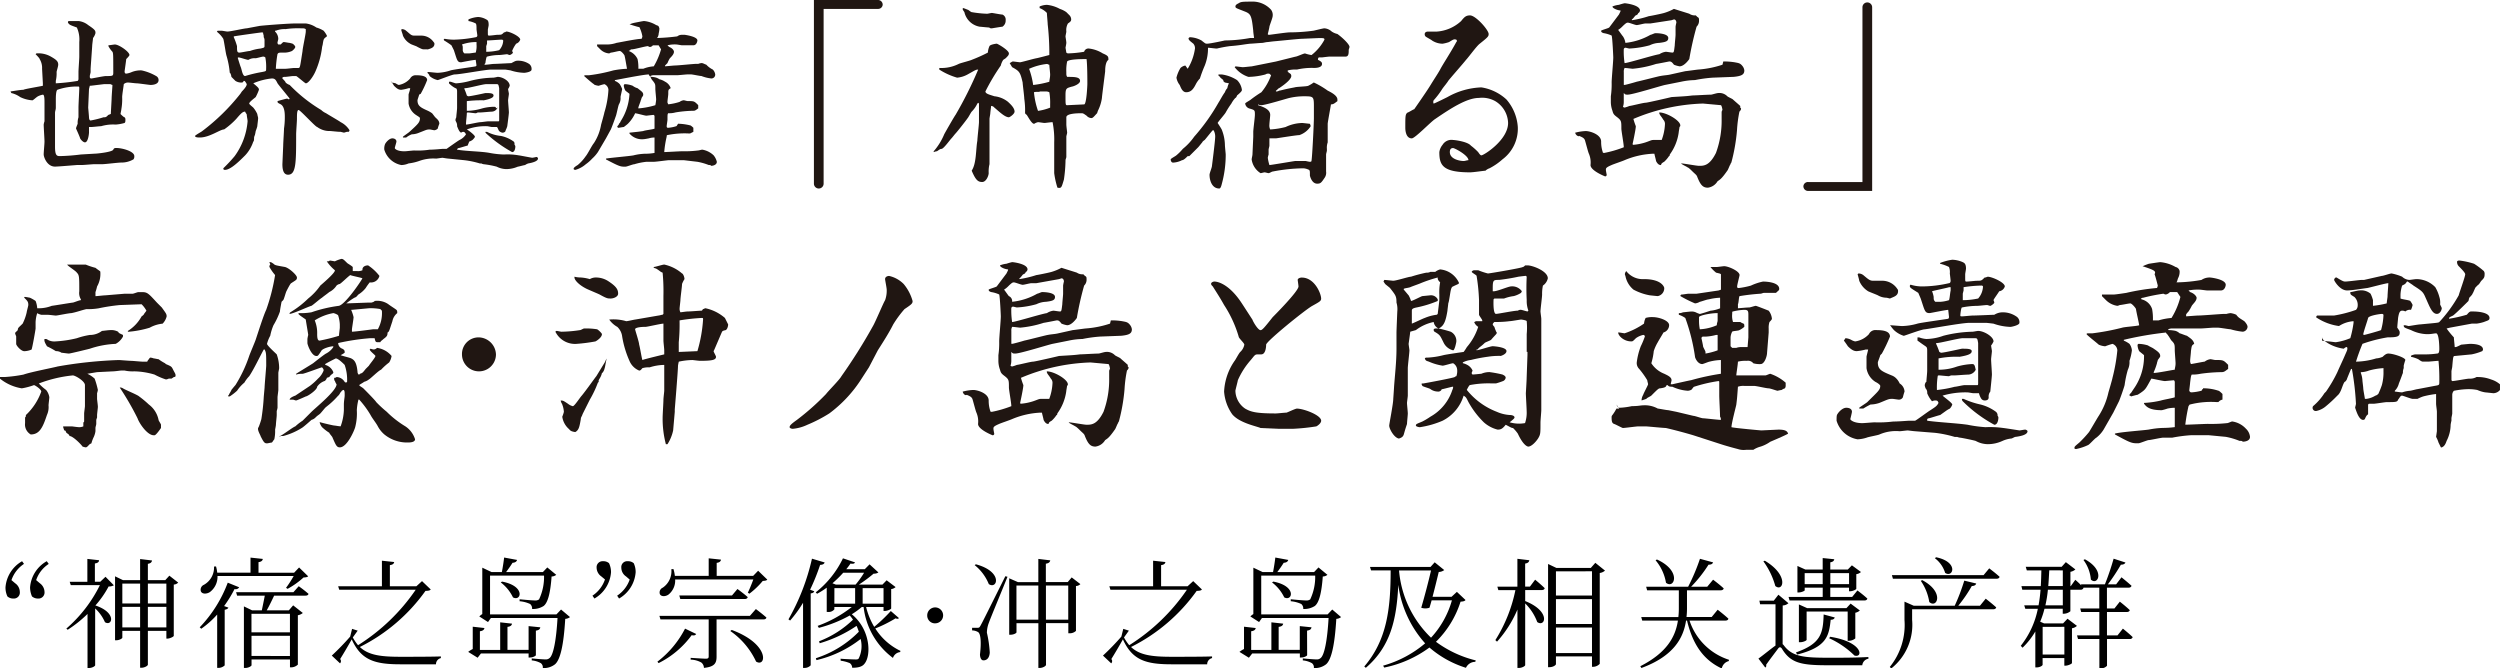
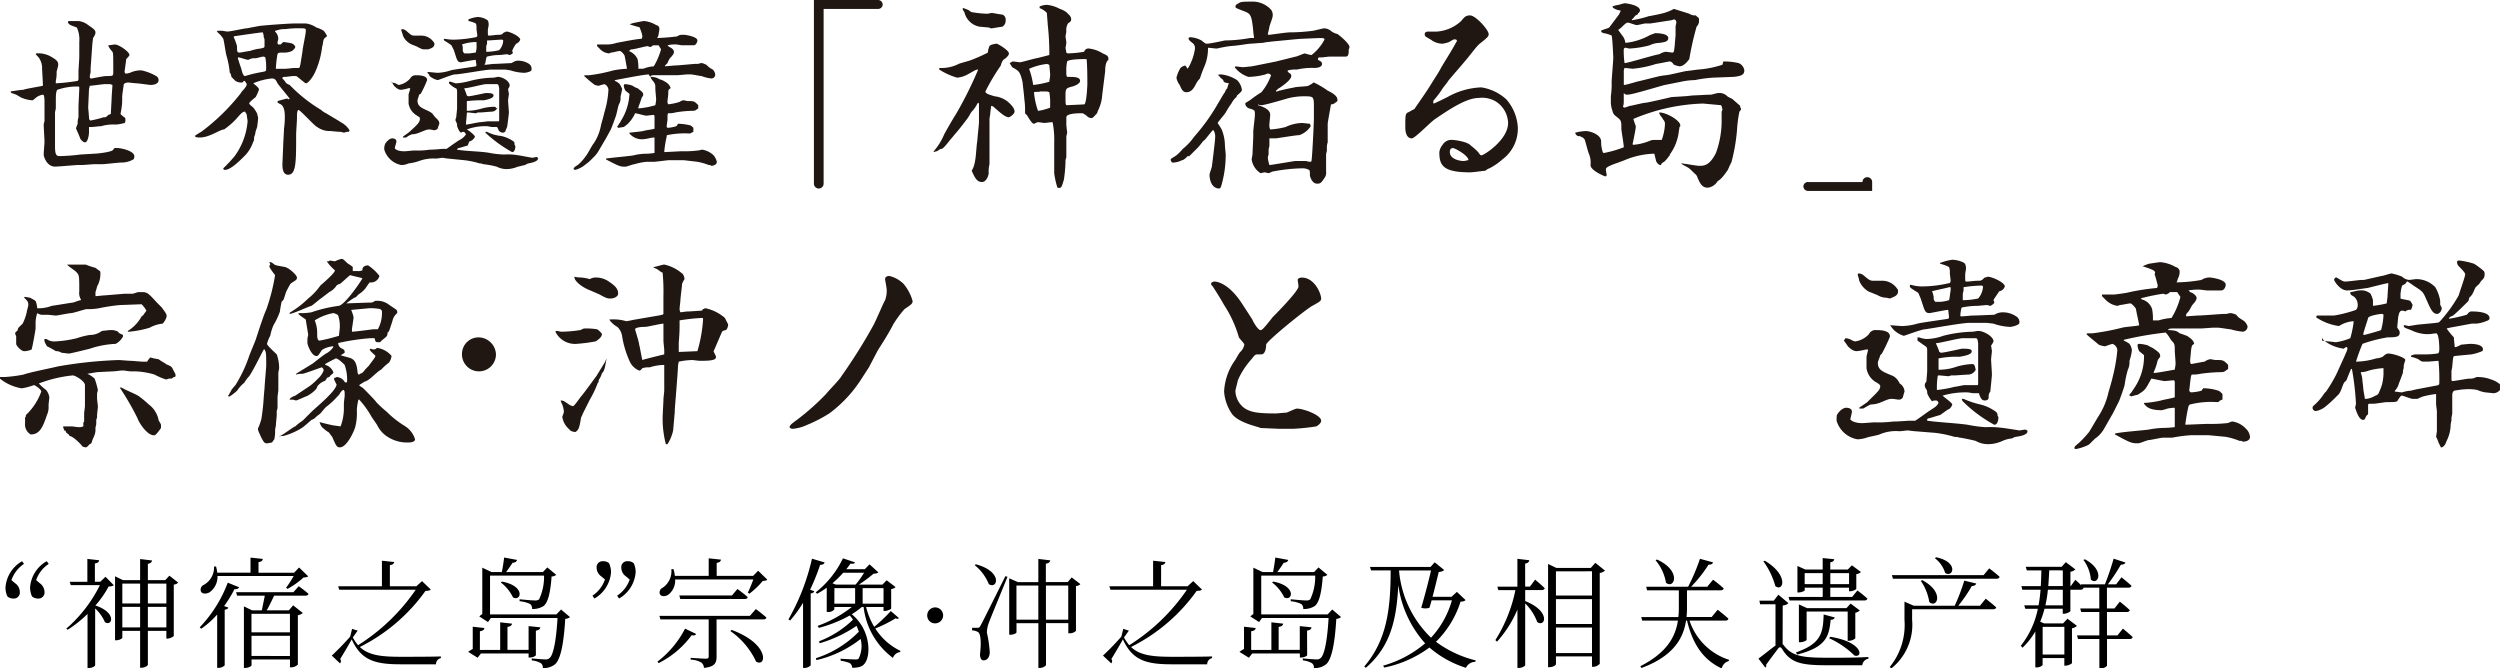
<svg xmlns="http://www.w3.org/2000/svg" width="251.365" height="67.214" viewBox="0 0 251.365 67.214">
  <g transform="translate(-3232 -1340.221)">
    <g transform="translate(3232 1340.221)">
      <path d="M1.3,9.677c.081,0,.976-.163,1.3-.163.081-.081,1.627-.325,1.952-.407V8.864L4.473,7.4a1.7,1.7,0,0,0-.244-.976c0-.081-.325-.407-.407-.488L3.9,5.854a2.52,2.52,0,0,1,1.464.325c.569.325.732.488.732.813,0,.163-.163.651-.163.732a3.337,3.337,0,0,1-.081.895v.244a20.15,20.15,0,0,0,2.2-.244.3.3,0,0,0,.081-.244V7.725c0-.244.081-1.3.081-1.546V4.715a2.94,2.94,0,0,0-.244-1.464c-.651-.244-.732-.244-.895-.488,0-.163,0-.163.325-.163h.732a1.872,1.872,0,0,1,.976.407c.732.488.732.569.732.813a1.375,1.375,0,0,1-.244.488c0,.081-.081.651-.081.732S9.353,7.318,9.353,7.4v.325c0,.081-.081.325-.081.407,0,.163,0,.244.163.244.081,0,1.22-.244,1.464-.244.651,0,.732,0,.732-.325,0-1.79,0-1.952-.081-2.115a2.472,2.472,0,0,1-.407-.569V5.04c.081,0,.569-.081.651-.081.407,0,1.464.732,1.464,1.058,0,.081-.244.325-.325.407,0,.081-.163,1.22-.163,1.22,0,.081,0,.244.163.244a2.069,2.069,0,0,0,.569-.163,2.418,2.418,0,0,1,.976-.163,5.015,5.015,0,0,1,1.464.569.447.447,0,0,1,.244.407c0,.488-.732.488-.813.488s-1.22-.163-1.383-.163-.732-.081-.895-.081a.621.621,0,0,0-.407.163c0,.081-.163,1.058-.163,1.3a5.762,5.762,0,0,1-.081,1.22c0,.081-.081.407-.081.488.081.081.325.325.407.325a.3.3,0,0,1,.081.244c0,.163,0,.244-.081.325a4.2,4.2,0,0,1-.895.163,4.267,4.267,0,0,0-1.464.163c-.163,0-.813.081-.976.081H9.191v.569c0,.081-.081.976-.407.976-.163,0-.407-.244-.488-.407,0-.081-.407-.976-.407-.976,0-.081,0-.081.163-.488a1.791,1.791,0,0,1,.081-.651V11.3c0-.325.081-1.708.081-1.952,0-.081,0-.163-.081-.163a6.005,6.005,0,0,0-2.115.325c-.163.081-.163.813-.163.976V11.3c0,.244-.081.325-.081.569v3.335c0,.895.163.976.488.976a20.029,20.029,0,0,0,2.115-.163l1.383-.081c.244,0,1.79-.163,1.871-.407.081-.163.163-.163.325-.163.569,0,1.79.325,1.79.813a.489.489,0,0,1-.081.325,2.371,2.371,0,0,1-1.22.325c-.325,0-1.627.163-1.871.163H9.76c-.163,0-1.058.081-1.22.081H8.052c-.081,0-1.952.163-2.278.163-.813,0-1.139-.976-1.139-1.22s.081-1.058.081-1.3-.081-1.464-.081-1.708a1.845,1.845,0,0,1,.081-.325V10.816c0-.325,0-.813-.163-.813a1.686,1.686,0,0,0-.488.163c-.163.081-.488.407-.569.407a3.354,3.354,0,0,1-1.22-.325,2.522,2.522,0,0,0-.895-.407L1.3,9.677Zm8.053-.569H9.272l-.081.325L9.109,11.3s.081.895.081.976c0,0,0,.325.163.325a10.117,10.117,0,0,0,1.3-.325c.244,0,.244,0,.488-.244.081,0,.163-.081.244-.081,0-.081.081-1.464.081-1.546,0-.244.081-1.22.081-1.383-.081,0-.163-.081-.244-.081h-.569Z" transform="translate(-0.242 -0.485)" fill="#201612" />
      <path d="M24.832,13.719a20.835,20.835,0,0,0,3.823-3.742l.163-.244c.081-.081.488-.488.488-.732,0,0-.163-.325-.244-.325h-.081a.175.175,0,0,1-.163.163,1.094,1.094,0,0,1-.651-.163l-.407-.407c0-.081-.081-.407-.163-.407a8.733,8.733,0,0,0-.325-1.708c-.081-.244-.244-1.464-.325-1.708a2.628,2.628,0,0,0-.569-.651L26.3,3.713l.081-.081h.407c.081,0,.488.081.569.081.325,0,1.708-.325,1.952-.325l1.3-.244c.732-.081,2.929-.244,3.579-.244h1.058a2.4,2.4,0,0,1,1.058.407,2.89,2.89,0,0,1,.732.325,2.532,2.532,0,0,1,.325.488V4.2c-.325.244-.325.244-.407.732,0,.081-.081.325-.081.407A8.526,8.526,0,0,1,36.221,7.7c-.244.569-.732,1.22-.976,1.22-.081,0-.895-.732-.976-.732h-.325c-.081,0-.651.081-.732.081-.163,0-.244,0-.325.081v.081c.081.081.325.325.325.407a1.084,1.084,0,0,0,.407.244A15.341,15.341,0,0,0,36.79,11.6a1.7,1.7,0,0,0,.488.325c.244.163,1.383.813,1.464.895a2.217,2.217,0,0,1,.895.813.252.252,0,0,1-.081.163h-.163c-.081,0-.244.081-.325.081l-.325-.081h-.081c-.163,0-.895-.081-.976-.081a2.07,2.07,0,0,1-1.3-.407c-.163,0-1.708-1.708-1.871-1.708s-.163.488-.163.895c0,.244-.081,1.3-.081,1.546,0,2.847,0,4.067-.813,4.067-.488,0-.569-.569-.569-1.058l.081-1.871c0-.244.081-1.464.081-1.708a7.733,7.733,0,0,0,.081-1.139c0-.325,0-1.058-.407-1.3-.325-.163-.325-.163-.325-.325.244-.081.895-.244.895-.244a.3.3,0,0,1,.244.081l.081-.081c-.163-.244-1.058-1.3-1.22-1.546-.163-.325-.244-.488-.569-.488a6.3,6.3,0,0,0-1.871.488c.488.407.569.488.569.651a5.136,5.136,0,0,1-.325.732c-.081.081-.651.488-.651.651,0,.081.325.325.407.407a2.854,2.854,0,0,1,.407.651c0,.081.081.325.081.407,0,.163-.081.732-.081.813a3.391,3.391,0,0,1-.163.488,3.523,3.523,0,0,1-.081.407.819.819,0,0,0-.081.244c0,.081,0,.407-.081.407a3.685,3.685,0,0,1-.813,1.383c-.569.569-1.464,1.464-2.034,1.464-.163,0-.163-.081-.163-.163a15.617,15.617,0,0,0,1.139-1.22,6.91,6.91,0,0,0,1.3-3.5c0-.163-.081-.488-.081-.651,0-.081-.163-.244-.163-.325-.244,0-.407.163-.895.732a7.6,7.6,0,0,1-1.22,1.058c-.407,0-1.464.813-2.44.813-.163,0-.488,0-.488-.163.163-.163.651-.407.732-.488ZM28,4.283a6.179,6.179,0,0,1,.325.895c0,.488,0,.651.244.651.163,0,.895-.163,1.058-.163a4.683,4.683,0,0,1,1.058-.244c.325-.081.407-.081.407-.244V4.608a.615.615,0,0,0-.081-.325c0-.081,0-.325-.081-.325.081-.081,0-.163-.081-.163S28.411,4.12,28,4.2Zm.732,3.091c.081.244.163.813.407.813a13.4,13.4,0,0,1,1.708-.407c.407-.081.407-.081.407-.325a5,5,0,0,0-.081-1.139.3.3,0,0,0-.244-.081c-.081,0-.651.163-.732.163a1.209,1.209,0,0,0-.732.163c-.163,0-.813-.244-.976-.244-.081,0-.081,0-.081.081C28.493,6.642,28.655,7.211,28.737,7.374Zm3.986-2.359c.244-.244.244-.244.325-.244s.488.081.569.081c.325.081.325.081.407.163s.163.163.163.244c0,.163-.325.407-.325.407a1.907,1.907,0,0,1-.895.163c-.407,0-.488,0-.569.163a11.431,11.431,0,0,0-.163,1.464h.976c.163,0,.732-.081.895-.081h.407c.163,0,.163-.163.407-1.708,0-.244.325-1.708.325-1.952V3.469c-.163-.081-.163-.081-.488-.081a8.858,8.858,0,0,0-1.546.081,2.252,2.252,0,0,0-.732.081c-.081,0-.163.081-.325.081v.081a1.031,1.031,0,0,1,.325.732c0,.081-.081.325-.081.407a.284.284,0,0,0,.081.163Z" transform="translate(-4.495 -0.541)" fill="#201612" />
      <path d="M54.089,8.608h.081c.488.163.488.163.569.163a6.984,6.984,0,0,0,1.383-.244A9.974,9.974,0,0,1,58.482,8.2a3.523,3.523,0,0,0,.407-.081c.488,0,1.22.407,1.22.895a1.192,1.192,0,0,1-.163.325c0,.081.081.407.081.488s-.081.569-.081.651c0,.163.081,1.058.081,1.22s-.163,1.383-.163,1.383a2.087,2.087,0,0,1-.163.407c0,.163-.163.244-.325.244a.617.617,0,0,1-.325-.163c-.081-.081-.163-.407-.244-.407h-.488c-.081,0-.407-.081-.488-.081a5.4,5.4,0,0,0-2.034.325c.163.081.813.569.813.732,0,.081-.163.244-.244.325a1.192,1.192,0,0,1-.325.163l-.163.407c-.081,0-.813.244-.895.244s-.081.081-.163.081v.081c.895.163,2.359.163,3.254.325a8.964,8.964,0,0,0,1.464.163A6.239,6.239,0,0,1,61,16.01c.081,0,1.3.244,1.383.244a3.523,3.523,0,0,0,.407-.081.175.175,0,0,1,.163.163c0,.244-.488.407-.976.488a1.193,1.193,0,0,0-.325.163c-.081,0-.651.163-.732.163a2.965,2.965,0,0,1-1.139.244,2.2,2.2,0,0,1-.976-.244,8.984,8.984,0,0,0-1.3-.244.63.63,0,0,1-.244-.081H57.1a8.64,8.64,0,0,0-1.546-.325l-1.627-.163c-.081,0-.569-.081-.569-.081-.081,0-.569.081-.651.081A4.153,4.153,0,0,0,51,16.58a4.967,4.967,0,0,1-1.058.244,1.943,1.943,0,0,1-.732.163A2.226,2.226,0,0,1,47.5,15.441a1.206,1.206,0,0,1,.081-.569c.081-.163.407-.569.732-.569.163,0,.407.081.407.325,0,.081-.163.569-.163.651s.244.325.976.325c.163,0,.813-.081.976-.081a7.943,7.943,0,0,0,1.546-.081c.488,0,1.22-.081,1.3-.081h.407s1.139-.813,1.3-.895a1.543,1.543,0,0,0,.651-.569q-.122-.244-.244-.244a.3.3,0,0,0-.244.081c-.163-.081-.244-.244-.407-.651a.733.733,0,0,0-.081-.407c-.081-.163-.081-.163-.081-.244a.819.819,0,0,1,.081-.244c0-.163.081-.732.081-.976V9.584c0-.244-.081-.325-.163-.325a2.591,2.591,0,0,1-.651-.488V8.608Zm-5.857.081a3.523,3.523,0,0,1,.407.081c.244.163.325.163.325.163A1.968,1.968,0,0,0,50.1,8.282a.621.621,0,0,1,.569-.325c.569,0,1.139.081,1.139.488a10.59,10.59,0,0,1-.651,1.383L51,9.909c0,.081-.163.488-.163.569,0,.569.325.732,1.058,1.058a2.61,2.61,0,0,1,.407.244c.081.081.244.325.325.407.163.163.407.325.407.651a3.391,3.391,0,0,0-.163.488.617.617,0,0,1-.325.163c-.081,0-.407-.081-.488-.081-.325,0-.407.081-1.058.325a1.943,1.943,0,0,1-.732.163,2.039,2.039,0,0,0-.569.325h-.325v-.081c.081-.081.569-.407.651-.488.895-.813,1.058-.976,1.058-1.383,0-.081-.163-.163-.407-.325A1.694,1.694,0,0,1,49.94,10.8V9.909c0-.081.163-.488.163-.651H49.94a4.126,4.126,0,0,1-.732.163c-.244,0-.407-.081-.732-.407a4.983,4.983,0,0,0-.325-.488l.081.163Zm3.335-3.335c-.244,0-.244,0-.732-.244-.081-.081-.651-.244-.732-.325a1.729,1.729,0,0,1-.732-.813c0-.081-.163-.488-.163-.569a.08.08,0,0,1,.081-.081.635.635,0,0,1,.407.163c.407.325.488.488.813.488h.732a1.51,1.51,0,0,1,1.22.651.252.252,0,0,1,.081.163c0,.407-.407.488-.651.569Zm.325,2.278c.163,0,.813.081.976.081a4.627,4.627,0,0,0,1.3-.244c.244-.081,2.115-.325,2.522-.407l.081-.081-.081-.569c-.244,0-1.464.244-1.464.244-.407,0-.407-.244-.732-1.22l-.244-.488c-.325-.244-.732-.488-.732-.488a.113.113,0,0,1,0-.163H53.6a4.668,4.668,0,0,0,.976.081,12.87,12.87,0,0,0,2.115-.244.175.175,0,0,0,.163-.163c0-.081-.081-.569-.081-.651,0-.244,0-.488-.081-.569a2.585,2.585,0,0,0-.732-.244V2.344a2.812,2.812,0,0,1,.976-.244,1.819,1.819,0,0,1,.813.244c.163.081.244.163.244.569,0,.081-.081.407-.081.488v.244c0,.325,0,.325.163.325s.732-.081.813-.081c.407,0,.407,0,.651-.244.163,0,.163-.081.244-.081.325,0,1.383.488,1.383.813a.642.642,0,0,1-.407.407,3.3,3.3,0,0,0-.407.732l.081.163c0,.081-.244.244-.325.244a.819.819,0,0,1-.244-.081c-.081,0-.651.081-.813.081a4.924,4.924,0,0,0-1.22.163c-.081,0-.163.569-.163.651-.163.163-.081.163,0,.163.163,0,.732-.081.813-.081.244,0,1.708-.081,1.79-.081.325-.163.407-.244.651-.244a2,2,0,0,1,1.139.325.611.611,0,0,1,.244.569c0,.244-.651.325-.732.325a4.876,4.876,0,0,1-1.383-.244s-.488-.081-.569-.081H58.238c-.569,0-3.091.488-3.661.488-.244,0-1.627.569-1.708.569a1.841,1.841,0,0,1-.813-.407.553.553,0,0,0-.244-.325Zm3.417-2.766c.081.163.081.163.081.488a.448.448,0,0,0,.163.407h.488c.081,0,.569-.081.651-.081a2.267,2.267,0,0,0,.081-.813V4.622h-.081a4.132,4.132,0,0,0-1.383.244Zm3.579,6.345a.658.658,0,0,1-.569.407c-.163,0-.976.081-1.139.081h-.244c-.081,0-.163.081-.244.081s-.732-.081-.732-.081c-.081,0-.163,0-.163.081,0,.244-.081.813-.081,1.058v.081c.244,0,1.22-.244,1.464-.244.081,0,.651-.081.732-.081H58.97c.081,0,.081-.081.081-.163V9.259c-.081-.407-.081-.407-.325-.407H57.75c-.325,0-1.79.407-2.115.407h-.081V9.34a5.606,5.606,0,0,1,.244.651.284.284,0,0,0,.163.081c.244,0,1.708-.325,1.708-.325.407,0,.813,0,.813.244,0,.163-.163.325-.976.488a12.014,12.014,0,0,0-1.708.081v.976a5.528,5.528,0,0,0,1.546-.244,4.8,4.8,0,0,1,1.139-.163c.163,0,.244,0,.244.163Zm-1.058,2.44a3.9,3.9,0,0,0,1.383.407,3.288,3.288,0,0,1,1.3.569c.081.081.081.163.081.325a.252.252,0,0,1,.081.163c0,.244-.081.569-.325.569a13.369,13.369,0,0,1-2.6-1.871c-.081-.081-.081-.081-.081-.163ZM57.75,5.6a5.661,5.661,0,0,0,1.3-.163,1.5,1.5,0,0,0,.407-.976c-.081-.081-.081-.081-.163-.081-.244,0-1.22.081-1.464.081v.325l-.081.244V5.6Z" transform="translate(-8.86 -0.392)" fill="#201612" />
      <path d="M76.513,2.925c.081,0,.163-.081.569-.163,0,0,.813-.163.895-.163a2.853,2.853,0,0,1,1.22.407c.244.081.244.081.325.325,0,.325-.081.488-.081.651-.081.244-.081.244-.163.325a20.3,20.3,0,0,0,2.034-.163c.244-.163.325-.163.732-.163,0,0,1.3.163,1.3.569,0,.081-.081.488-.407.488H81.8c-.081,0-.488-.081-.569-.081a3.05,3.05,0,0,0-.895.081L80.5,5.2c.407.163.488.407.488.488,0,.244-.244.488-.407.651a2.708,2.708,0,0,0-.244.488l-.244.244v.081h0c.081,0,.895-.081.976-.081.325,0,1.871-.163,2.115-.163h.244a1.283,1.283,0,0,1,.325-.081c.163,0,.244.081.488.163a2.246,2.246,0,0,0,.651.488.852.852,0,0,1,.244.488.384.384,0,0,1-.407.407,3.848,3.848,0,0,1-.976-.244c-.163,0-.895-.163-1.058-.163H82.37c-.163,0-.895.081-1.058.081H78.953a.615.615,0,0,0-.325.081v.081a2.146,2.146,0,0,1,.569.081,1.193,1.193,0,0,1,.325.163,1.723,1.723,0,0,1,.569.244,1.129,1.129,0,0,1,.569.651c-.244.163-.244.163-.244.569,0,.163-.081.651-.081.813,0,.081,0,.081.081.244a5.7,5.7,0,0,0,1.139-.244.859.859,0,0,1,.407-.163c.081,0,.325.081.407.081.651,0,.651,0,1.058.407v.325c-.325.244-.325.244-.569.244a12.136,12.136,0,0,0-1.708.163,2.252,2.252,0,0,1-.732.081c-.081.081-.081.163-.081.651,0,.081-.081.569-.081.651,0,.163.081.163.163.163a3.58,3.58,0,0,0,.813-.163c.081-.081.081-.081.081-.163.081,0,.081,0,.081-.081a5.535,5.535,0,0,1,1.22.163c.081,0,.325.244.325.244v.407l-.325.163h-.163a8.6,8.6,0,0,0-2.115.163c-.081,0-.081.081-.081.163a10.172,10.172,0,0,0-.244,1.546c.244,0,1.546-.081,1.79-.081a10.9,10.9,0,0,0,1.627-.081c.081,0,.325-.081.407-.081a2.169,2.169,0,0,1,1.139.569,1.635,1.635,0,0,1,.325.651c0,.325-.407.407-.569.407-.081-.081-.081-.081-.244-.081a5.992,5.992,0,0,0-1.139-.325l-1.383-.163H80.5c-.163,0-1.3.163-1.546.163h-.732A6.485,6.485,0,0,0,77,17c-.163,0-.732.244-.895.244-.488,0-.569,0-1.952-.732v-.081c.407-.081,2.359-.244,2.766-.325a5.493,5.493,0,0,1,1.139-.163,5.5,5.5,0,0,0,.976-.081V14.314a1.832,1.832,0,0,0-.569.081s-.407.081-.488.081a1.643,1.643,0,0,1-1.464-.569v-.081c.732-.081.813-.081,1.383-.163.163-.081.976-.163,1.139-.244V12.2c0-.081,0-.081-.081-.163-.081,0-.732.081-.732.081-.163,0-.976-.244-1.139-.244a3.542,3.542,0,0,1-.732,1.058c-.081.081-.407.325-.407.325-.081,0-.488.081-.569.081l-.081-.081v-.081c.081-.081.163-.163.163-.244,0,0,.163-.163.163-.244a5.572,5.572,0,0,0,.895-2.766c-.081-.081-.325-.244-.407-.325a1.156,1.156,0,0,1-.163-.488c0-.081,0-.081.081-.163a2.407,2.407,0,0,1,.813.163,1.375,1.375,0,0,0,.488.244c.407.325.569.407.569.651,0,.081,0,.081-.163.325a.819.819,0,0,1-.081.244c0,.081-.244.651-.244.732v.081a7.976,7.976,0,0,0,1.708-.325,4.587,4.587,0,0,0,.081-.569c0-.163-.081-.895-.081-1.058,0-.488,0-.488-.244-.813a1.084,1.084,0,0,1-.244-.407c-.081-.081-.163-.163-.163-.244-.569,0-3.335.569-3.417.569V8.62a1.251,1.251,0,0,1,.488.325,2.675,2.675,0,0,1,.244.488c0,.081-.163.732-.163.813a1.209,1.209,0,0,1-.163.732c-.081.163-.244,1.058-.325,1.22-.081.244-.407,1.139-.488,1.3l-.488.895-.813,1.383a3.556,3.556,0,0,1-.569.651A4.075,4.075,0,0,1,72.12,17a2.7,2.7,0,0,1-1.058.569.252.252,0,0,1-.163-.081c0-.081,0-.163.407-.407a4.264,4.264,0,0,0,.813-.895c.163-.163.651-1.139.813-1.3a4.948,4.948,0,0,0,.732-1.871s.325-1.139.325-1.22A9.324,9.324,0,0,0,74.4,9.515a.658.658,0,0,0-.407-.569,5.184,5.184,0,0,0-.569.163c-.081,0-.488-.081-.488-.163-.163-.081-.976-.813-.976-.813,0-.081.081-.081.163-.081h.325a16.147,16.147,0,0,0,2.44-.488A9.058,9.058,0,0,1,76.269,7.4c-.081-.407-.163-.976-.244-1.3,0-.081-.325-.488-.488-.488s-.732.163-.895.163l-.163.081a1.388,1.388,0,0,1-.895-.407l-.325-.325V4.959h.976a3.034,3.034,0,0,0,.976-.163c.488-.081,2.034-.407,2.522-.407a.819.819,0,0,0,.081-.244,3.373,3.373,0,0,0-.325-.976c.163.081,0,.081-.976-.244ZM76.432,5.61a1.563,1.563,0,0,1,.895.813,3.961,3.961,0,0,1,.081.976H77.9a3.38,3.38,0,0,1,1.058-.244,7.146,7.146,0,0,0,.732-1.708l-.244-.407h-.569c-.163.163-.244.163-.325.163a.252.252,0,0,1-.163-.081c-.244,0-1.383.325-1.627.325-.163,0-.163.081-.163.081Z" transform="translate(-13.224 -0.485)" fill="#201612" />
      <path d="M107.026,0a.469.469,0,0,1,.488.488.458.458,0,0,1-.488.407h-5.45V18.466a.488.488,0,1,1-.976,0V0Z" transform="translate(-18.764)" fill="#201612" />
      <path d="M119.874,7.108c-.244,0-.325.081-1.058.488a2.651,2.651,0,0,1-1.058.325,6.839,6.839,0,0,1-1.79-.813V6.945a3.882,3.882,0,0,0,1.952-.407c.163-.081,1.139-.325,1.3-.407A15.842,15.842,0,0,0,120.85,5.4a1.915,1.915,0,0,1,.163-.651c.081-.163.651-.244.732-.244s1.22.651,1.22.976c0,.163-.081.244-.325.488l-.244.163a1.723,1.723,0,0,0-.244.569,21.12,21.12,0,0,0-1.546,2.6c0,.244.407.325.895.488a2.644,2.644,0,0,1,1.383.569c.163.163.651.569.651.976,0,.244-.488.569-.569.569-.407,0-.976-.569-1.464-.976a.423.423,0,0,0-.325-.163c0,.081-.081.651-.081.732s-.081.488-.081.569v4.555a3.05,3.05,0,0,0-.081.895c0,.244-.244.895-.651.895s-.651-.163-1.058-1.139c.488-.732.407-2.115.569-3.01,0-.244.163-1.627.163-1.871V10.524l-.081-.081-.081.081a2.922,2.922,0,0,1-.569.813c-.081.081-.325.569-.407.651-.163.244-1.058,1.383-1.22,1.546-.081.081-.325.407-.407.488-.163.163-.732.976-.976,1.058-.163,0-.244.081-.488.244-.081,0-.081,0-.325.081v-.081a6.257,6.257,0,0,0,1.058-1.708c.081-.163,1.058-1.871,1.139-1.952a39.327,39.327,0,0,0,2.278-4.555Zm-1.058-6.02c.081,0,.325.244.407.244a11.116,11.116,0,0,0,1.546.163c.081,0,.407-.081.488-.081s.895.163,1.058.163a.545.545,0,0,1,.325.569.727.727,0,0,1-.325.651c-.081,0-1.058.163-1.058.163-.081,0-.244,0-.244-.081-.163,0-.895-.081-.976-.081a1.915,1.915,0,0,1-1.546-1.464l-.163-.244V.925C118.41.925,118.41.925,118.817,1.088Zm4.23,5.369c.163-.081.244-.163.325-.163s.651.081.732.081c.407-.081,1.22-.325,1.627-.407.081,0,1.3-.325,1.3-.325V5.237a26.451,26.451,0,0,0-.163-2.684c0-.163-.081-.976-.081-1.139a1.921,1.921,0,0,0-.732-.488V.763A1.943,1.943,0,0,1,126.789.6a3.434,3.434,0,0,1,1.3.407,2.436,2.436,0,0,1,.651.325l.325.325a.621.621,0,0,1,.163.407c0,.163-.081.244-.325.407a1.338,1.338,0,0,0-.163.813c0,.081-.081.407-.081.488s.081.488.081.651c0,.081-.081.488-.081.488l.081.488a.284.284,0,0,0,.163.081,11.025,11.025,0,0,0,1.627-.163.446.446,0,0,1,.488-.325,3.31,3.31,0,0,1,1.383.488c.569.244.569.325.569.651-.244.163-.325.651-.325,1.139,0,.081-.325,2.522-.325,2.684a4.1,4.1,0,0,1-.407,1.3l-.081.244c-.244.244-.407.488-.569.488a.7.7,0,0,1-.488-.244c-.244-.163-.325-.244-.488-.244-.325,0-1.546,0-1.546.407v.732c0,.163.081.732.081.813s-.081.325-.081.407v2.034c0,.081-.081.244-.081.325a14.576,14.576,0,0,1-.163,1.952c-.244.813-.244.895-.651.813a8.253,8.253,0,0,1-.325-1.464V14.429a8.931,8.931,0,0,0-.163-2.034c-.163,0-.732.081-.813.081s-.569-.081-.651-.081c-.325.081-.325.163-.407.163-.244,0-.651-.813-.732-.895s-.163-.081-.163-.244a7.893,7.893,0,0,0-.081-1.383c0-.244-.163-1.464-.163-1.627-.244-1.058-.325-1.139-1.058-1.546Zm2.359,2.2a9.6,9.6,0,0,0,1.627-.325c0-.163.081-.407.081-.732,0-.163-.081-.813-.081-.976-.081,0-.163-.081-.244-.081a5.943,5.943,0,0,0-1.79.488,7.911,7.911,0,0,1,.407,1.627Zm.081.732a7.817,7.817,0,0,0,.407,1.871,5.352,5.352,0,0,0,1.22-.325v-.325a6.157,6.157,0,0,0-.081-1.22.733.733,0,0,0-.407-.081h-.569c.081.081-.407,0-.569.081Zm5.044,1.22c.244,0,.325-1.952.325-2.034,0-.325,0-1.952-.081-2.522h-.163c-.244,0-1.627,0-1.79.244a4.3,4.3,0,0,0-.081,1.058c0,.325,0,.325.081.488.732,0,1.3,0,1.3.407,0,.325-.732.569-.813.569-.569.163-.651.163-.651.895,0,.895,0,.976.163.976Z" transform="translate(-21.525 -0.112)" fill="#201612" />
      <path d="M150.15,8.335c-.081-.081-.163-.081-.163-.244-.163-.163-.244-.163-.407-.407-.081,0-.081-.081-.081-.163h.325a3.837,3.837,0,0,1,1.546.569,1.677,1.677,0,0,1,.488.976c0,.081,0,.163-.488.569,0,0-.081.244-.163.244a2.472,2.472,0,0,0-.407.569,8.572,8.572,0,0,0-.569.895c-.081.163-.732.895-.813,1.058,0,0,.325.488.407.651a4.364,4.364,0,0,1,.325,1.546c0,.163.081.895.081.976a11.222,11.222,0,0,1-.407,3.01c-.081.325-.163.407-.244.407-.732,0-.976-.813-.976-1.383,0-.163.244-.732.244-.895,0,0,.325-2.522.325-2.929a1.26,1.26,0,0,0-.163-.651h-.081c-.163.163-.732.895-.813.976,0,0-.244.163-.244.244-.081.081-.325.407-.407.488l-.895.895h-.163c-.163.163-.407.407-.569.407a2.207,2.207,0,0,1-.895.244c-.163,0-.244-.163-.244-.325,0-.081.488-.325.569-.407a4.908,4.908,0,0,0,.651-.651,5.878,5.878,0,0,0,1.139-1.22,19.942,19.942,0,0,0,2.44-3.417c.163-.244.407-.732.651-1.058a1.084,1.084,0,0,1,.244-.407,1.639,1.639,0,0,1,.163-.488Zm-3.742-1.383a5.313,5.313,0,0,0,.732-2.034.688.688,0,0,0-.163-.488c-.407-.325-.407-.325-.488-.488a.175.175,0,0,1,.163-.163,2.648,2.648,0,0,1,1.139.325c.407.325.407.325.569.325.325,0,1.79-.325,1.79-.325a14.616,14.616,0,0,0,2.522-.244h.407c0-.081-.081-.569-.081-.732-.163-1.546-.244-1.708-.895-1.952-.813-.325-.895-.325-.895-.488s.163-.244.325-.325C151.777.2,151.94.2,153.079.2a2.509,2.509,0,0,1,1.708.813.877.877,0,0,1,.163.651c0,.163-.325.976-.325,1.058s-.163.732-.163.732c0,.081.081.081.163.081s1.708-.244,2.034-.244a17.837,17.837,0,0,0,2.359-.163c.081,0,.976-.244,1.139-.244a1.211,1.211,0,0,1,.732.325,1.723,1.723,0,0,0,.569.244c.569.407,1.22,1.058,1.22,1.3,0,.081-.081.244-.081.325,0,.325,0,.651-.325.651h-1.627c-.081,0-.732.081-.732.081h-.325a.284.284,0,0,0-.081.163v.081c.325.163.407.244.407.407,0,.407-.651.407-.813.407a6.686,6.686,0,0,0-1.708.163,3.05,3.05,0,0,0-.895.081l-.081.081c.081,0,.081.081.163.163.163.081.244.163.244.325,0,.407-.976,1.058-1.22,1.22-.081,0-.244.244-.325.244V9.23a.489.489,0,0,0,.325-.081c.163,0,.244-.081,1.546-.325.244-.081,1.22-.081,1.383-.163.488-.244.488-.325.569-.325a8.643,8.643,0,0,1,1.383.813c.325.163.976.488.976.895v.163c-.325.244-.407.325-.651.325,0,.081-.325,1.79-.325,1.952v1.871a1.586,1.586,0,0,0-.081.651v.163c0,.081-.081.325-.081.407v1.708a.877.877,0,0,1-.163.651c-.325.488-.407.569-.732.569-.569,0-.732-.813-.732-.813,0-.407,0-.488-.081-.569a1.508,1.508,0,0,0-.569-.163,17.174,17.174,0,0,0-3.091.325c-.081,0-.325.163-.407.163s-.325-.081-.407-.081-.325.081-.407.081a1.948,1.948,0,0,1-.895-1.383c0-.081.081-.407.081-.488l.081-1.79V13.3c0-.244.163-1.464.163-1.708,0-.488,0-.488-.569-.651a.6.6,0,0,1-.407-.488c0-.081.488-.325.569-.407a11.9,11.9,0,0,1,1.058-.732,5.557,5.557,0,0,0,.976-1.708c-.163-.163-.163-.163-.244-.163a.489.489,0,0,0-.325.081,7.171,7.171,0,0,1-1.708.244,2.85,2.85,0,0,1-1.383-.976l.081-.081c.081,0,.651.081.732.081.163,0,.813-.081.895-.081l2.44-.488,1.952-.488c.163,0,.813-.325.976-.325a3.691,3.691,0,0,0,.651.163,4.881,4.881,0,0,0,1.3-1.546c0-.163-.081-.163-.569-.163l-1.871.081c-.976.081-1.708.163-2.6.244-.081,0-.651.081-.732.081s-.407.081-.488.081c-.163,0-1.058.081-1.22.081-.732.081-.976.163-2.034.244a12.766,12.766,0,0,0-1.3.244c-.163,0-.732-.081-.895-.081a4.637,4.637,0,0,1-.325,1.79,13.493,13.493,0,0,0-.488,1.3,2.472,2.472,0,0,0-.407.569c-.244.488-.488.813-.976.813-.407,0-.569-.569-.651-.732a1.6,1.6,0,0,1-.325-.732,3.521,3.521,0,0,1,.407-.976.928.928,0,0,1,.488-.244Zm12.284,5.532a.819.819,0,0,1,.081.244,2.174,2.174,0,0,1-1.139.895c-.325,0-2.278.325-2.359.325h-.651v.732c0,.081-.081.325-.081.407v.488a1.845,1.845,0,0,0-.081.325,4.128,4.128,0,0,0,.163.732c.163,0,2.522-.407,2.6-.407h1.058a3.523,3.523,0,0,0,.407.081s.163,0,.163-.081c.081-.407.244-3.823.244-4.311V10.857c0-1.139,0-1.139-1.058-1.139a6.606,6.606,0,0,0-1.383.163c-.081,0-2.44.732-2.847.732a.615.615,0,0,1-.325-.081v.081c.488.163,1.22.407,1.22.976,0,.163-.081.813-.081.976a.881.881,0,0,0,.081.488,8.059,8.059,0,0,0,1.546-.244,4.059,4.059,0,0,1,1.708-.407Z" transform="translate(-26.99 -0.037)" fill="#201612" />
      <path d="M176.547,10.767c.081,0,1.22-.569,1.383-.651a7.444,7.444,0,0,1,3.417-.976,4.8,4.8,0,0,1,2.522,1.22,4.705,4.705,0,0,1,1.139,2.766,3.848,3.848,0,0,1-1.546,3.254,6.214,6.214,0,0,1-1.3.895,1.084,1.084,0,0,0-.407.244c-.163,0-1.22.163-1.546.163-2.766,0-3.091-.732-3.091-2.034a1.462,1.462,0,0,1,.325-.732,1.046,1.046,0,0,1,1.058-.488c.163,0,1.464.163,1.79.569a5.915,5.915,0,0,1,.732.651c.163.244.244.325.325.325.244,0,2.684-1.546,2.684-3.254a2.645,2.645,0,0,0-1.3-2.2A2.7,2.7,0,0,0,181.1,10.2c-1.22,0-2.847,1.058-4.393,2.115-.407.244-2.034,1.952-2.359,1.952-.651,0-.651-.976-.651-1.058,0-1.22,0-1.383.244-1.546.081,0,.569-.325.651-.325,0,0,1.139-1.627,1.546-2.278.651-1.058.732-1.139,1.058-1.708.244-.488,1.058-1.708,1.627-2.766a.153.153,0,0,0,0-.244c-.244-.081-.325,0-.732.244a3.691,3.691,0,0,1-.651.163,1.983,1.983,0,0,1-1.058-.325c-.081-.081-.569-.325-.651-.407a.3.3,0,0,1-.081-.244c0-.163.163-.244.325-.244h.895a4.021,4.021,0,0,0,2.44-1.058c.325-.407.488-.569.895-.569.569,0,1.871,1.464,1.871,1.871,0,.244-.081.325-.895.976-.325.244-1.139,1.383-1.383,1.627-.244.325-1.546,1.79-1.79,2.115-.081.163-.569.732-.651.895a8.333,8.333,0,0,1-.813,1.058.393.393,0,0,0,0,.325Zm1.952,4.474c-.244,0-.325.163-.325.407,0,.732,1.058.895,1.383.895.163,0,.325-.081.488-.081C180.045,15.973,178.662,15.241,178.5,15.241Z" transform="translate(-32.399 -0.354)" fill="#201612" />
      <path d="M194.7,13.416a4.761,4.761,0,0,1,1.058-.163c.407,0,1.546.325,1.546,1.058a3.249,3.249,0,0,0,.163,1.058c0,.081.081.081.163.081a11.147,11.147,0,0,0,1.952-.569c0-.325-.244-1.627-.244-1.871,0-.732,0-.813-.407-1.139-.325-.244-.407-.325-.488-.651a2.625,2.625,0,0,1-.163-.976V9.755a8.365,8.365,0,0,0,.081-1.383c0-.407.163-2.115.163-2.522,0-.081-.081-1.952-.163-2.2a3.1,3.1,0,0,0-.813-.244c-.244-.081-.244-.163-.244-.244.081-.081.732-.244.813-.325l.976-1.3c.163-.325.163-.325.163-.407a1.508,1.508,0,0,1-.569-.163q-.244-.122-.244-.244a2.37,2.37,0,0,1,.651-.163A5.185,5.185,0,0,1,199.662.4c.081,0,1.546.163,1.546.732,0,.081-.081.244-.163.244-.081.163-.081.163-.244.244-.081,0-.244.325-.407.407v.081A10.5,10.5,0,0,0,202.1,1.7c.081,0,1.3-.244,1.546-.325a4.976,4.976,0,0,0,.976-.407c.244.081,1.3.407,1.546.488a.978.978,0,0,0,.651.163l.163.163c.163.081.163.163.163.325a.821.821,0,0,1-.244.651,30.1,30.1,0,0,0-.732,3.254s-.488.732-.976.732a2.522,2.522,0,0,1-.569-.163c-.244-.325-.325-.325-.488-.325,0,0-1.22.244-1.3.244a10.646,10.646,0,0,1-2.359.488c-.081,0-.651-.081-.813-.081a.733.733,0,0,0-.081.407v1.3h.081c.081,0,.976-.244,1.22-.325.407-.081,2.278-.569,2.359-.569.407-.081.732-.081,1.058-.163l1.464-.325c.081,0,1.22-.163,1.3-.163a9.956,9.956,0,0,0,2.44-.488l.081-.325a6.646,6.646,0,0,1,1.139.081c.407.081.569.081.813.407a.859.859,0,0,1,.163.407c0,.407-.244.569-1.058.651l-2.115.081a13.507,13.507,0,0,0-1.79.244,7.164,7.164,0,0,0-1.383.163l-1.627.325c-.407.081-3.254.976-3.742.976-.244,0-.244,0-.407-.163h0v.895a1.431,1.431,0,0,1-.081.488.284.284,0,0,0,.163.081,3.392,3.392,0,0,0,.488-.163c.163,0,1.383-.325,1.627-.325.163,0,2.278-.488,2.6-.569,1.3-.081,1.464-.081,2.115-.163.244,0,1.546-.081,1.871-.081.081,0,.569-.163.732-.163a1.111,1.111,0,0,1,.895.325c.081.081.488.244.569.325s.651.569.732.651v.163l.081.081c0,.081,0,.163-.163.325a12.819,12.819,0,0,0-.244,1.871,18.3,18.3,0,0,1-.569,3.254.284.284,0,0,0-.081.163c-.081.081-.244.569-.325.651-.569.813-.732.895-.976,1.058a1.338,1.338,0,0,1-.976.651c-.488,0-.732-.244-1.058-1.058-.081-.244-.163-.244-.569-.651,0,0-.325-.325-.407-.325-.081-.081-.651-.325-.651-.407.244,0,1.546.244,1.79.244.488,0,1.058,0,1.708-1.3a9.421,9.421,0,0,0,.569-3.417v-.651a.4.4,0,0,1,.081-.244c0-.081-.081-.488-.163-.488l-1.79-.163a19.4,19.4,0,0,0-7,1.546,7.679,7.679,0,0,0,.244.732c0,.325-.325,1.79-.325,1.79a.08.08,0,0,0,.081.081,5.4,5.4,0,0,0,1.22-.244c.488-.163.569-.244.813-.244h.813a5.153,5.153,0,0,0,.325-1.546.6.6,0,0,0-.163-.488c-.244-.407-.325-.407-.407-.651v-.081c.732,0,2.115.813,2.115,1.3,0,.081,0,.081-.081.163,0,.081-.081.488-.081.569a4.914,4.914,0,0,1-.895,2.2s0,.163-.081.163a3.038,3.038,0,0,1-.488.569,1.17,1.17,0,0,0-.244.163l-.081.163c-.163,0-.325-.081-.488-.407,0-.081-.163-.651-.163-.732h-.163a8.349,8.349,0,0,0-2.847.651c-.163.081-1.139.407-1.3.488-.569.244-.569.325-.569.488,0,.081.081.488.081.488a.159.159,0,0,1-.163.163s-1.464-.569-1.464-1.139a2.248,2.248,0,0,0-.163-1.139c-.081-.163-.325-1.139-.407-1.383-.081-.163-.163-.244-.569-.407,0,.081-.325,0-.407-.325Zm5.044-9.03a6.381,6.381,0,0,0,2.522-.813c.081,0,.407-.163.488-.163s1.3,0,1.3.488c0,.325-.244.407-.895.488a2.407,2.407,0,0,0-.976.244,9.58,9.58,0,0,1-2.034.325c-.081,0-.325-.081-.407-.081a.175.175,0,0,0-.163.163,7.893,7.893,0,0,0,.081,1.383c.325,0,2.929-.813,3.5-.895a1.553,1.553,0,0,1,.651-.244c.081,0,.569.081.651.081.163,0,.163-.081.244-.732,0-.163.081-.895.081-1.058V2.759a3.523,3.523,0,0,1,.081-.407c0-.163-.081-.325-.244-.325l-.244.081-2.115.325h-.488c-.163,0-.732.163-.895.163s-.732-.244-.895-.244c-.081,0-.163,0-.569.407a2.225,2.225,0,0,1-.407.325c.081.081.407.569.488.651a1.553,1.553,0,0,1,.244.651Z" transform="translate(-36.316 -0.075)" fill="#201612" />
-       <path d="M223.388,19.254a.469.469,0,0,1-.488-.488.458.458,0,0,1,.488-.407h5.45V.788a.488.488,0,0,1,.976,0V19.254Z" transform="translate(-41.576 -0.056)" fill="#201612" />
+       <path d="M223.388,19.254a.469.469,0,0,1-.488-.488.458.458,0,0,1,.488-.407h5.45a.488.488,0,0,1,.976,0V19.254Z" transform="translate(-41.576 -0.056)" fill="#201612" />
      <path d="M0,44.007H.488a14.727,14.727,0,0,0,1.871-.244c.651-.244,3.173-.732,3.417-.813a43.228,43.228,0,0,1,6.182-.651c.081,0,1.058.081,1.22.081s.976.081,1.139.081h.488a.625.625,0,0,1,.163-.244s.081-.163.163-.163a1.283,1.283,0,0,1,.325.081c.081,0,.407.081.488.081a4.541,4.541,0,0,0,.651.407l.081.081c.569.244.569.244.732.569s.244.407.244.569c0,.081,0,.163-.163.163l-.244.163H17c-.081,0-.163.081-.325.081a6.856,6.856,0,0,1-1.139-.488,7.6,7.6,0,0,0-2.034-.325,3.647,3.647,0,0,1-.976-.081H12.2c-.081,0-.651.081-.813.081l-1.627.081-.976.163a2.839,2.839,0,0,1,.732.488,8.347,8.347,0,0,1,.325,1.139,1.845,1.845,0,0,1-.081.325V46.2c0,.081.081.651.081.813,0,.081-.081.732-.081.813v.244l-.081.244v.407c0,.081-.081.325-.081.407v.325a2.069,2.069,0,0,1-.163.569,3.348,3.348,0,0,0-.244.651l-.163.081L8.786,51a.284.284,0,0,1-.163.081A1.845,1.845,0,0,1,8.3,51c-.163-.244-.976-1.058-1.3-1.058-.081-.163-.081-.163-.325-.325,0,0-.081-.244-.163-.244s-.081,0-.081-.081l-.081-.244V48.97H7.24s.569.081.732.081a1.089,1.089,0,0,0,.407-.081v-.407c.081,0,.081-.081.081-.163v-.732c0-.081.081-.651.081-.732V44.821c0-.407-.976-.976-1.22-.976a13.113,13.113,0,0,0-3.417.813,5.263,5.263,0,0,0,.732.651,1.522,1.522,0,0,1,.325.732c0,.081-.081.732-.081.813a1.907,1.907,0,0,1-.163.976c-.407,1.22-.732,1.952-1.627,1.952a1.153,1.153,0,0,1-.569-1.139v-.569c.081-.081.081-.081.081-.244a6,6,0,0,0,1.546-2.359c0-.244-.651-.651-.732-.651a6.777,6.777,0,0,1-1.22.325A4.618,4.618,0,0,1,0,44.17v-.163Zm2.522-8.053c.081,0,.488.081.488.081a3.537,3.537,0,0,1,.569.325,2.375,2.375,0,0,1,.163.732,3.627,3.627,0,0,0,1.464-.244c.081,0,2.034-.325,2.115-.325s.651-.244.813-.244V36.2a1.219,1.219,0,0,1-.163-.813c0-1.464,0-1.627-.244-1.871-.081-.163-.895-.651-.976-.813H8.623a6.831,6.831,0,0,0,.976.325c.407.325.488.325.488.407A2.543,2.543,0,0,1,9.762,34.9a5.184,5.184,0,0,1-.163.569v.407c.163,0,.813-.081.976-.081l1.952-.163h.813c.081,0,.488-.163.569-.163h.325c.569,0,.651.081,1.546,1.058l.488.488c.407.569.488.651.488.895a1.573,1.573,0,0,1-.407.732,3.344,3.344,0,0,0-1.3.407,10.164,10.164,0,0,1-2.115.407c-.081,0-.081,0-.081-.081a3.942,3.942,0,0,0,1.383-1.464s.244-.163.244-.244l.244-.325a2.667,2.667,0,0,0-.488-.651l-2.2.081a19,19,0,0,0-2.115.325,6.157,6.157,0,0,1-1.22.081c-.407.081-1.058.325-1.546.407-.244,0-1.383.244-1.546.244-.081,0-.651-.081-.895-.081H4.149a1.314,1.314,0,0,1-.407-.163,3.46,3.46,0,0,0-.163.895v.651c0,.081-.325,1.952-.407,2.115a1.943,1.943,0,0,1-.732.163c-.325,0-.813-.569-.813-.732V39.94c0-.081-.163-.325-.081-.407l.244-.244c0-.244.081-.244.488-.651A4.886,4.886,0,0,0,2.684,37.5c0-.081.163-.651.163-.732,0-.325-.081-.407-.407-.732v-.081Zm1.952,4.23c.163,0,.244,0,.325.081a1.338,1.338,0,0,0,.732.163,11.554,11.554,0,0,0,2.2-.325,7.617,7.617,0,0,1,1.3-.325,2,2,0,0,0,1.22-.407c.081,0,.651-.081.813-.081a1.467,1.467,0,0,1,.813.163c.081.163.163.163.488.325v.163a1.822,1.822,0,0,1-.732.732,9.221,9.221,0,0,0-2.6.488s-1.952.488-2.115.488c-.081,0-.651-.081-.732-.081a.948.948,0,0,0-.569-.163,8.873,8.873,0,0,0-.895-.488c-.081-.163-.325-.488-.244-.732Zm7.565,4.881a.489.489,0,0,1,.325.081c.244.163,1.464.651,1.627.813a10.331,10.331,0,0,1,.976.813,2.562,2.562,0,0,1,.976,1.546c0,.081.244.407.244.488v.325s-.488.732-.651.732h-.081c-.651,0-1.464-1.22-1.627-1.708a28.01,28.01,0,0,0-1.79-3.091Z" transform="translate(0 -6.099)" fill="#201612" />
      <path d="M28.281,45.666c0-.081.244-.407.244-.488,0,0,.325-.407.407-.488h0a13.752,13.752,0,0,0,1.383-2.929c.081-.244.569-1.383.651-1.627.244-.732.813-2.522,1.058-3.01a19.559,19.559,0,0,0,.895-3.5,4.938,4.938,0,0,1-.569-.813.3.3,0,0,1,.081-.244c0-.081-.081-.163-.081-.244.163,0,.163,0,.407.163.163.163.244.163,1.139.325.407.081,1.22.813,1.22,1.058s-.081.244-.569.569c-.081,0-.407.651-.488.813s-.244.813-.325.895l-.163.163s-.163.813-.163.976a7.425,7.425,0,0,1-.651,1.383,5.262,5.262,0,0,0-.325,1.058,3.4,3.4,0,0,0-.325.813c0,.163.813.895.976,1.058a4.132,4.132,0,0,1,.244,1.383c0,.081-.081.407-.081.488v1.708c0,.081-.081.651-.081.732v1.058a1.845,1.845,0,0,1-.081.325V47.7c0,.163-.081.813-.081.976,0,.081-.081.488-.081.488a3.961,3.961,0,0,1-.081.976c-.081.081-.163.244-.244.325-.081,0-.407.081-.488.081-.244,0-.325-.081-.651-.732,0-.081-.325-.569-.244-.813l.081-.163a7.678,7.678,0,0,0,.244-.732,21.641,21.641,0,0,0,.244-2.278l.081-.895c0-.244.163-2.034.163-2.2,0-1.22,0-1.3-.163-1.627h-.081c-.407.732-.976,1.952-1.464,2.684a3.4,3.4,0,0,0-.488.651,3.664,3.664,0,0,0-.732.813,5.736,5.736,0,0,1-.732.569H28.2c0-.081,0-.081.081-.163Zm5.125,4.149c.244-.081,1.3-.895,1.546-.976a5.212,5.212,0,0,1,.732-.569l.895-.895c.407-.407,2.522-2.115,2.522-2.766a1.192,1.192,0,0,1-.163-.325c-.081-.081-.081-.163-.081-.325a.356.356,0,0,0,.244-.081.99.99,0,0,1,.813.488.153.153,0,0,0,.244,0,4.518,4.518,0,0,0-.244-1.708c-.163-.163-.651-.651-.895-.651,0,0-.976.488-1.058.569v.081a1.216,1.216,0,0,1,.813.732c0,.081,0,.081-.081.163a1.143,1.143,0,0,0-.325.325l-.244.081c0,.081-.163.325-.244.325a1.5,1.5,0,0,0-.732.569c0,.325-.976.976-1.139.976,0,0-.895.407-.976.407s-.244-.081-.325-.081h-.325c0-.163.325-.325.569-.407l1.464-.976a5.935,5.935,0,0,0,.813-.732,2.076,2.076,0,0,0,.569-.813c0-.081,0-.163-.163-.325-.081,0-1.79.651-1.952.651a2.022,2.022,0,0,0-.651.081v-.081c.244-.163,1.464-.895,1.708-1.058.407-.325,1.139-.895,1.3-.976a1.921,1.921,0,0,0,.732-.651v-.081c-.325,0-1.139.244-1.22.488-.325.488-.325.488-.488.488-.488,0-.895-1.139-.895-1.3v-.407a3.523,3.523,0,0,1,.081-.407c0-.081-.244-1.464-.244-1.546-.081-.081-.732-.488-.732-.569V37.45a6.173,6.173,0,0,0,1.3-.081,13.924,13.924,0,0,1,2.766-.651c.651-.163,2.2-2.44,2.359-2.766-.163-.081-1.058-.244-1.22-.325-.244.163-.895.813-1.058.895a.617.617,0,0,0-.325.163,1.852,1.852,0,0,1-.732.651c-.081.081-.651.488-.732.569-.163.081-.895.732-1.058.813-.325.081-1.871.813-2.2.813,0-.081,0-.081.081-.163a9.586,9.586,0,0,0,1.79-1.383,6.116,6.116,0,0,0,1.22-1.3c.081-.081,1.546-1.3,1.464-1.546a4.264,4.264,0,0,1-.813-.895h.163l.163-.081.488.081A3.349,3.349,0,0,1,39.589,32c.163,0,.244.081.569.407.081.081.407.244.569.407v.407h.407a1.046,1.046,0,0,0,.569-.081v-.081c0-.244.244-.407.569-.407a4.755,4.755,0,0,1,1.139,1.058.872.872,0,0,1-.976.651,5.547,5.547,0,0,0-.407.569,2.806,2.806,0,0,1-.732.651c-.163.163-.163.244-.407.325a7.035,7.035,0,0,0-.813.569l2.2-.081H42.6c.325-.081.325-.163.325-.163a1.963,1.963,0,0,1,1.383.325c.081.081.732.488.813.569s.081.163.081.325a1.383,1.383,0,0,0-.488.813c-.325.976-.325,1.058-.488,1.139,0,.325-.081.407-.407.651-.163.163-.244.163-.325.325h-.244c-.244,0-.244-.081-.325-.407h-.407a22.459,22.459,0,0,0-3.254.488.612.612,0,0,0,.407.569c.163.081.244.163.244.325v.081a2.609,2.609,0,0,1-.407.244c.163.081.895.244,1.058.325.325.163.569.407.651,1.464.081.163.081.163.163.163l.081-.081c.244-.081.244-.081.569-.488l.325-.325c.081-.163.651-.813.651-.976,0-.081-.569-.488-.569-.651l.081-.081a1.283,1.283,0,0,0,.325.081.5.5,0,0,0,.325-.163,2.329,2.329,0,0,1,1.464.813,1.625,1.625,0,0,1-.244.651,6.605,6.605,0,0,0-.813.732c-.244.081-1.058.895-1.22.976a1.375,1.375,0,0,1-.488.244c-.081.081-.407.244-.488.325,0,.081.325.244.407.325s1.22,1.22,1.3,1.383a11.553,11.553,0,0,0,1.058.976,9.8,9.8,0,0,0,1.871,1.464,2.413,2.413,0,0,1,.976,1.3c0,.325-.569.325-.732.325a3.6,3.6,0,0,1-2.359-.813,2.856,2.856,0,0,1-.651-.813c-.163-.325-.569-.813-.732-1.139a9.391,9.391,0,0,0-1.139-1.546H41.3a5.6,5.6,0,0,0-.163,1.058,5.544,5.544,0,0,1-.163,1.708c-.081.325-.813,2.034-1.546,2.034-.325,0-.407-.244-.732-.976,0-.081-.325-.407-.325-.488a4.471,4.471,0,0,1-.732-.569,1.324,1.324,0,0,1-.244-.488h.081c.244.081,1.3.325,1.383.325s.488.081.651.081a5.259,5.259,0,0,0,.325-1.627v-.569c0-.325.081-.732.081-.895,0-.407,0-.407-.081-.569-.081,0-.244.081-.244.163-.081,0-.244.407-.325.407a7.67,7.67,0,0,1-.813.813c-.081.081-.407.325-.488.407s-.407.488-.488.569c-.163.163-.244.163-.488.407a.87.87,0,0,1-.407.244s-.813.732-.976.813a6.764,6.764,0,0,1-1.871.813h-.407c.325.163.244.163.081,0Zm3.5-11.633a3.336,3.336,0,0,1,.244,1.383c0,.488.081.651.244.651a17.119,17.119,0,0,0,1.952-.488c0-.163.081-.732.081-.813v-.325a3.459,3.459,0,0,0-.163-.895c0-.081-.407-.244-.488-.244a5.12,5.12,0,0,0-1.871.732Zm6.589-1.139a5.371,5.371,0,0,0-1.139-.081s-1.708.163-1.79.163h0a3.83,3.83,0,0,1,.244.732c0,.163-.163,1.139-.163,1.22v.244c.325,0,2.115-.244,2.115-.244h.488a3.34,3.34,0,0,0,.407-1.871Z" transform="translate(-5.26 -5.969)" fill="#201612" />
      <path d="M60.517,43.408a1.708,1.708,0,1,1-3.417,0A1.668,1.668,0,0,1,58.808,41.7,1.775,1.775,0,0,1,60.517,43.408Z" transform="translate(-10.65 -7.778)" fill="#201612" />
      <path d="M68.774,39.371c.081,0,.407.081.488.081a13.352,13.352,0,0,0,1.871-.163c.081,0,.325-.163.407-.163a7,7,0,0,1,1.3.081c.163.081.488.407.488.488,0,.325-.488.651-.651.732a16.908,16.908,0,0,1-1.871.244,2.194,2.194,0,0,1-2.115-1.139C68.611,39.452,68.692,39.371,68.774,39.371Zm.407,7c.244,0,.244,0,.732.325a1.258,1.258,0,0,0,.488.244c.163,0,.732-.895.895-1.058.407-.488,1.383-1.871,1.464-1.952l.895-1.464a1.193,1.193,0,0,1,.163-.325h0c-.081.163-.163.895-.244,1.058,0,.081-.163.407-.244.407a1.722,1.722,0,0,1-.244.569L73,44.333V44.5l-.081.081a10.649,10.649,0,0,1-.813,1.708l-.732,1.464c0,.081-.163.325-.163.407s-.081.488-.081.488c-.081.407-.163.732-.488.895-.488-.081-.488-.163-.651-.325a2.017,2.017,0,0,1-.651-1.22,3.392,3.392,0,0,0,.163-.488,2.375,2.375,0,0,0-.163-.732c0-.081-.081-.081-.163-.407ZM71.214,34a4.2,4.2,0,0,1,.895.163A1.176,1.176,0,0,1,72.678,34a2.3,2.3,0,0,1,1.22.325c.895.569,1.058.895,1.058,1.3,0,.325-.488.488-.732.488-.325,0-.407,0-1.139-.407-.163-.081-1.139-.488-1.3-.569-.813-.407-1.22-.895-1.22-1.139V33.92A2.617,2.617,0,0,0,71.214,34Zm2.847,4.23a4.557,4.557,0,0,1,1.708.163c.163,0,.813-.163.895-.163l2.359-.407c.081,0,.325-.081.407-.081l.081-.081v-1.79a19.884,19.884,0,0,0-.081-2.359c-.244-.081-.244-.163-.651-.407l-.244-.081v-.081c.163,0,.895-.244,1.058-.244a4.031,4.031,0,0,1,1.79.895c.081,0,.244.325.244.569a2.708,2.708,0,0,0-.244.488c0,.244-.163,1.383-.163,1.627,0,.081-.081.732-.081.813a.733.733,0,0,0,.081.407c.081,0,.569-.081.732-.081.244,0,1.22-.081,1.383-.081.081,0,.081-.081.163-.163.081,0,.163-.081.244-.081a4.368,4.368,0,0,1,1.952.976l.325.651c0,.163-.081.488-.244.569-.325.081-.325.081-.407.244l-.732,1.708-.081.163c0,.081.244.488.244.569,0,.325-.407.407-1.627.407-.081,0-.732-.081-.732-.081a7.164,7.164,0,0,0-1.383.163,3.523,3.523,0,0,0-.081.407c0,.488-.325,4.393-.325,4.393v.244l-.163,1.871a4.144,4.144,0,0,1-.569,1.383h-.163a10.106,10.106,0,0,1-.325-2.684c0-.244.081-1.546.081-1.79,0-.163.081-.813.081-.895v-2.6a5.006,5.006,0,0,0-1.464.244,2.252,2.252,0,0,0-.732.081c-.081.081-.163.244-.325.244a1.8,1.8,0,0,1-.976-.976,9.89,9.89,0,0,1-.732-2.44,1.592,1.592,0,0,0-.488-.976,2.439,2.439,0,0,1-.813-.732Zm5.532,3.5v-.407c0-.163-.081-.813-.081-.976V38.638c-.244,0-1.627.325-1.79.325-.569,0-1.058.081-1.058.244,0,.081.407,1.3.407,1.546.081.244.244,1.3.325,1.546C77.559,42.218,79.593,41.73,79.593,41.73Zm1.464-.244c.081,0,1.871-.081,1.871-.081a14.461,14.461,0,0,0,.569-3.173c0-.163,0-.163-.163-.163a20.149,20.149,0,0,0-2.2.244v.081a18.387,18.387,0,0,1-.081,2.115v.976Z" transform="translate(-12.806 -6.099)" fill="#201612" />
      <path d="M105.572,43.292l-.895,1.383a13.034,13.034,0,0,1-3.091,3.254,14.333,14.333,0,0,1-2.2,1.139,4.344,4.344,0,0,1-1.464.407c-.163,0-.325-.081-.325-.163,0-.163.163-.325.732-.732a25.053,25.053,0,0,0,2.929-2.6c.244-.325,1.383-1.464,1.546-1.79a54.583,54.583,0,0,0,3.173-5.044c.244-.407,1.058-2.359,1.22-2.6a2.827,2.827,0,0,0,.163-1.058c0-.163-.163-.976-.163-1.058,0-.244.244-.325.407-.325a2.974,2.974,0,0,1,1.464.813,4.579,4.579,0,0,1,.895,1.708c0,.244-.081.325-.813.813a10.822,10.822,0,0,0-1.139,1.546c-.407.813-.976,1.708-1.546,2.6Z" transform="translate(-18.205 -6.36)" fill="#201612" />
-       <path d="M119,45.416a4.761,4.761,0,0,1,1.058-.163c.407,0,1.546.325,1.546,1.058a3.249,3.249,0,0,0,.163,1.058c0,.081.081.081.163.081a11.147,11.147,0,0,0,1.952-.569c0-.325-.244-1.627-.244-1.871,0-.732,0-.813-.407-1.139-.325-.244-.407-.325-.488-.651a2.625,2.625,0,0,1-.163-.976v-.488a8.366,8.366,0,0,0,.081-1.383c0-.407.163-2.115.163-2.522,0-.081-.081-1.952-.163-2.2a3.1,3.1,0,0,0-.813-.244c-.244-.081-.244-.163-.244-.244.081-.081.732-.244.813-.325l.976-1.3c.163-.325.163-.325.163-.407a1.508,1.508,0,0,1-.569-.163q-.244-.122-.244-.244a2.37,2.37,0,0,1,.651-.163,5.184,5.184,0,0,1,.569-.163c.081,0,1.546.163,1.546.732,0,.081-.081.244-.163.244-.081.163-.081.163-.244.244-.081,0-.244.325-.407.407v.081A10.5,10.5,0,0,0,126.4,33.7c.081,0,1.3-.244,1.546-.325a4.977,4.977,0,0,0,.976-.407c.244.081,1.3.407,1.546.488a.978.978,0,0,0,.651.163l.163.163c.163.081.163.163.163.325a.821.821,0,0,1-.244.651,30.1,30.1,0,0,0-.732,3.254s-.488.732-.976.732a2.522,2.522,0,0,1-.569-.163c-.244-.325-.325-.325-.488-.325,0,0-1.22.244-1.3.244a10.646,10.646,0,0,1-2.359.488c-.081,0-.651-.081-.813-.081a.733.733,0,0,0-.081.407v1.3h.081c.081,0,.976-.244,1.22-.325.407-.081,2.278-.569,2.359-.569.407-.081.732-.081,1.058-.163l1.464-.325c.081,0,1.22-.163,1.3-.163a9.956,9.956,0,0,0,2.44-.488l.081-.325a6.646,6.646,0,0,1,1.139.081c.407.081.569.081.813.407a.859.859,0,0,1,.163.407c0,.407-.244.569-1.058.651l-2.115.081a13.507,13.507,0,0,0-1.79.244,7.164,7.164,0,0,0-1.383.163l-1.627.325c-.407.081-3.254.976-3.742.976-.244,0-.244,0-.407-.163h0v.895a1.431,1.431,0,0,1-.081.488.284.284,0,0,0,.163.081,3.392,3.392,0,0,0,.488-.163c.163,0,1.383-.325,1.627-.325.163,0,2.278-.488,2.6-.569,1.3-.081,1.464-.081,2.115-.163.244,0,1.546-.081,1.871-.081.081,0,.569-.163.732-.163a1.111,1.111,0,0,1,.895.325c.081.081.488.244.569.325s.651.569.732.651v.163l.081.081c0,.081,0,.163-.163.325a12.819,12.819,0,0,0-.244,1.871,18.3,18.3,0,0,1-.569,3.254.284.284,0,0,0-.081.163c-.081.081-.244.569-.325.651-.569.813-.732.895-.976,1.058a1.338,1.338,0,0,1-.976.651c-.488,0-.732-.244-1.058-1.058-.081-.244-.163-.244-.569-.651,0,0-.325-.325-.407-.325-.081-.081-.651-.325-.651-.407.244,0,1.546.244,1.79.244.488,0,1.058,0,1.708-1.3a9.421,9.421,0,0,0,.569-3.417v-.651a.4.4,0,0,1,.081-.244c0-.081-.081-.488-.163-.488l-1.79-.163a19.4,19.4,0,0,0-7,1.546,7.678,7.678,0,0,0,.244.732c0,.325-.325,1.79-.325,1.79a.08.08,0,0,0,.081.081,5.4,5.4,0,0,0,1.22-.244c.488-.163.569-.244.813-.244h.813a5.153,5.153,0,0,0,.325-1.546.6.6,0,0,0-.163-.488c-.244-.407-.325-.407-.407-.651v-.081c.732,0,2.115.813,2.115,1.3,0,.081,0,.081-.081.163,0,.081-.081.488-.081.569a4.914,4.914,0,0,1-.895,2.2s0,.163-.081.163a3.039,3.039,0,0,1-.488.569,1.17,1.17,0,0,0-.244.163l-.081.163c-.163,0-.325-.081-.488-.407,0-.081-.163-.651-.163-.732h-.163a8.349,8.349,0,0,0-2.847.651c-.163.081-1.139.407-1.3.488-.569.244-.569.325-.569.488,0,.081.081.488.081.488a.159.159,0,0,1-.163.163s-1.464-.569-1.464-1.139a2.248,2.248,0,0,0-.163-1.139c-.081-.163-.325-1.139-.407-1.383-.081-.163-.163-.244-.569-.407-.081.081-.325,0-.407-.325Zm4.962-9.03a6.381,6.381,0,0,0,2.522-.813c.081,0,.407-.163.488-.163s1.3,0,1.3.488c0,.325-.244.407-.895.488a2.407,2.407,0,0,0-.976.244,8.89,8.89,0,0,1-1.952.325c-.081,0-.325-.081-.407-.081a.175.175,0,0,0-.163.163,7.893,7.893,0,0,0,.081,1.383c.325,0,2.929-.813,3.5-.895a1.553,1.553,0,0,1,.651-.244c.081,0,.569.081.651.081.163,0,.163-.081.244-.732,0-.163.081-.895.081-1.058v-.813a3.523,3.523,0,0,1,.081-.407c0-.163-.081-.325-.244-.325l-.244.081-2.278.407h-.488c-.163,0-.732.163-.895.163s-.732-.244-.895-.244c-.081,0-.163,0-.569.407a2.226,2.226,0,0,1-.407.325c.081.081.407.569.488.651a.545.545,0,0,1,.325.569Z" transform="translate(-22.196 -6.043)" fill="#201612" />
      <path d="M154.662,49.431c-.325-.163-2.115-.488-2.847-1.383A4.535,4.535,0,0,1,151,45.77a5.9,5.9,0,0,1,1.058-3.091c.081-.081.407-.732.569-.895a1.321,1.321,0,0,0,.407-.732c0-.163-.569-.651-.569-.813A11.9,11.9,0,0,0,151,37.066c-.407-.732-.732-1.22-1.139-1.871-.163-.163-.163-.163-.163-.325a.423.423,0,0,1,.325-.163c.407,0,1.546.325,2.766,2.2.163.244.895,1.383,1.058,1.627.081.244.569,1.058.813,1.058.163,0,.325-.163,1.22-1.3.081-.081,2.6-2.6,2.6-3.091,0-.081-.081-.651-.081-.651,0-.163.244-.244.407-.244,1.3,0,1.952,1.627,1.952,2.115,0,.244-.163.325-.895.732s-4.637,3.579-4.637,3.9-.081.976-.488.976h-.325c-.325,0-.325.081-.732.569a7.836,7.836,0,0,0-1.3,2.034c0,.081-.244.976-.244,1.058a2.222,2.222,0,0,0,.976,1.79c.569.325,1.058.488,3.091.488.163,0,.895-.081,1.058-.081.081,0,.895-.407,1.058-.407.651,0,2.44.651,2.44,1.22,0,.244-.325.488-.488.569a21,21,0,0,1-2.359.244h-1.383Z" transform="translate(-27.922 -6.398)" fill="#201612" />
-       <path d="M178,34.915c-.244.081-.244.488-.407,1.383a1.845,1.845,0,0,1-.081.325c0,.081-.081.651-.081.732-.163.976-.325,1.546-.895,1.79a12.577,12.577,0,0,1,1.22.325,1.035,1.035,0,0,1,.569.976c0,.081-.163.895-.325.895a1.45,1.45,0,0,1-.976-.813c-.325-.651-.325-.732-.895-1.058-.081-.081-.081-.081-.081-.244.081-.081.163-.081.325-.081h.163a.844.844,0,0,1-.488-.651,4.393,4.393,0,0,0-1.79.813l-.569.163c0,.081-.163,1.22-.163,1.22,0,.081.081.569.081.651,0,.244-.163,1.546-.163,1.79V45.9c0,.081-.081.651-.081.732,0,.163.081.895.081,1.058s-.081.895-.081,1.058c-.163.488-.163.488-.325,1.058-.081.244-.244.325-.488.407-.488-.081-.976-.976-.976-1.3,0-.163.407-2.2.407-2.684,0,0,.081-1.139.081-1.22.081-1.139.244-2.522.244-3.823V39.552c0-.163.081-2.115.081-2.115a2.29,2.29,0,0,0-.081-.895c0-.651-.081-.732-.651-1.464-.081-.081-.407-.325-.488-.407L171,34.427l.081-.163c.163,0,.813.081.895.081.325,0,1.546-.407,1.79-.407a14.668,14.668,0,0,1,1.546-.407.733.733,0,0,0,.407-.081h.488a1.374,1.374,0,0,1,.488-.244,2.308,2.308,0,0,1,1.871,1.3C178.647,34.671,178.484,34.671,178,34.915Zm-1.546-.895a14.018,14.018,0,0,0-1.708.569c-.163.081-.895.325-1.058.407-.244.081-.488.081-.651.163v.081c.081.081.407.488.488.569a2.954,2.954,0,0,1,.244.569c.163,0,1.058-.488,1.139-.488l.813-.081a.763.763,0,0,1,.732.407v.163a11.065,11.065,0,0,1-2.115.651c-.407.081-.488.163-.488.325v1.3c.244-.081,1.058-.488,1.3-.569a4.569,4.569,0,0,1,1.22-.325l.081-.081s.163-1.3.163-1.383v-.569a5.386,5.386,0,0,1,.081-1.22C176.45,34.264,176.45,34.183,176.45,34.02Zm10.575.813a3.992,3.992,0,0,0-.081.895c0,.244-.163,1.464-.163,1.708,0,.081.081.651.081.732v9.192c0,.163-.081,1.058-.081,1.22,0,1.139,0,1.22-.244,1.627-.325.488-.732.813-.976.813-.163,0-.569-.244-1.058-1.3a3.538,3.538,0,0,0-.488-.569c-.163,0-.244-.081-.732-.325-.325.407-.488.488-.813.488a3.263,3.263,0,0,1-1.383-.732,8.725,8.725,0,0,1-1.546-2.034c-.244-.488-.244-.488-.488-.651a4.176,4.176,0,0,1-2.115,2.522,9.124,9.124,0,0,1-2.278.651c-.163,0-.407-.081-.407-.163,0-.163.081-.163.651-.407a7.154,7.154,0,0,0,.813-.488,4.756,4.756,0,0,0,2.2-2.684A.615.615,0,0,0,178,45h-.081l-.976.244h-.081a.376.376,0,0,1-.407.244,1.312,1.312,0,0,1-.732-.244c-.081-.081-.732-.244-.813-.325l-.081-.163c0-.081,0-.081.163-.081.488-.081,3.091-.569,3.173-.651a.284.284,0,0,1,.163-.081,1.586,1.586,0,0,0,.081-.651.821.821,0,0,0-.407-.651c-.163,0-.895.244-1.058.244a5.5,5.5,0,0,1-1.383-.407c-.244-.081-.325-.081-.407-.325.081-.081.081-.081.325-.081a8.059,8.059,0,0,0,1.546-.244c.325-.081,2.034-.325,2.034-.325a4.982,4.982,0,0,0,.325-.488,5.841,5.841,0,0,0,1.139-2.034.956.956,0,0,1-.407-.488.284.284,0,0,0,.163-.081h.651v-.081c0-.081-.325-.488-.325-.569V36.3a18.977,18.977,0,0,0-.244-2.44c0-.081-.488-.325-.488-.407s.163-.163.244-.163h.407a6.783,6.783,0,0,0,.976.325c.163,0,3.5-.569,3.5-.651.081,0,.163-.081.244-.163h.244c.488,0,2.034.569,2.034,1.3A1.184,1.184,0,0,1,187.026,34.834ZM185.4,41.5v-1.79a6.956,6.956,0,0,0,0-1.3c0-.081-.488-.163-.569-.163s-.976.163-1.139.163a10.372,10.372,0,0,1-1.546.081c-.081.081-.163.163-.163.244,0,0,0,.081.163.244l.081.244c.081.163.081.244.163.325,0,.163-.081.163-.569.732-.081.081-.569.244-.651.325-.325.325-.407.325-.651.569,0,.081-.081.081-.163.081v.081c.244,0,1.383-.407,1.627-.407.081,0,1.383.081,1.383.488,0,.325-.569.488-.569.488a7,7,0,0,0-1.3.081,15.569,15.569,0,0,0-1.708.325,2.387,2.387,0,0,0-.813.244v.081a1.723,1.723,0,0,1,.569.244,1.2,1.2,0,0,1,.407.488c0,.081-.081.163-.081.244s0,.081.081.163c.163,0,.895-.081.895-.081a2.041,2.041,0,0,1,.813-.163,11.594,11.594,0,0,1,1.3.244c.163.081.325.163.325.325a.436.436,0,0,1-.244.325,7.68,7.68,0,0,1-.732.244H181.9a10,10,0,0,0-2.2.163c-.081,0-.244.325-.325.488a7.13,7.13,0,0,0,3.01,2.2,3.829,3.829,0,0,0,1.3.325c.244,0,.488.081.488.244,0,.081-.081.163-.488.488a3.322,3.322,0,0,0,1.546.081,3.223,3.223,0,0,0,.163-1.22c0-.244-.081-1.546-.081-1.79,0,0,.081-1.3.081-1.546l.081-2.278V41.5Zm0-5.206a22.821,22.821,0,0,1,0-2.359l-.081-.081c-.081,0-.732.081-.732.081a19.517,19.517,0,0,1-1.952.325c-.569,0-.651,0-.651.813V35.4c.325.081,1.546-.488,1.871-.488a1.193,1.193,0,0,1,1.058.488l-.081.163a2.5,2.5,0,0,1-.732.325,4.29,4.29,0,0,0-.976.244h-.976l-.081.081s-.081,1.464.244,1.464c.244,0,1.79-.325,2.2-.325a.489.489,0,0,1,.325-.081c.081,0,.569.163.651.163l.081-.081A2.783,2.783,0,0,1,185.4,36.3Z" transform="translate(-31.895 -6.118)" fill="#201612" />
-       <path d="M199.688,46.81c.081.244.163.325.325.325a7.219,7.219,0,0,0,1.22-.163c.651,0,.895-.081,1.139-.081a2.676,2.676,0,0,1,1.464.325c.081,0,.895.163,1.058.163l.813.163,1.708.407c.163,0,.813.244.976.244s1.546.163,1.79.163a.489.489,0,0,0-.081-.325c0-.325-.081-1.79-.081-2.115V44.533a.08.08,0,0,0-.081-.081,14.965,14.965,0,0,0-2.44.569c-.081,0-.244.325-.325.325a.841.841,0,0,1-.325.081,4.366,4.366,0,0,1-1.546-.407c-.244,0-.325,0-.488-.163h-.081c-.081.163-.081.244-.651.325-.163,0-.244.081-.895.732-.081.081-.488.244-.488.325l-.488.163v-.081a1.156,1.156,0,0,1,.163-.488c0-.081.488-.976.488-1.058s-.081-.325-.081-.407a8.676,8.676,0,0,0-.813-1.139.821.821,0,0,1-.244-.651,6.8,6.8,0,0,1,.407-1.627,8.471,8.471,0,0,0,.407-.976.159.159,0,0,0-.163-.163,2.01,2.01,0,0,0-.732.325c-.325.325-.325.325-.488.325-.732,0-1.3-.569-1.3-.895h.081c.081,0,.488.081.569.081a7.549,7.549,0,0,0,1.952-.976,1.508,1.508,0,0,1,.163-.569,2.252,2.252,0,0,1,.732-.081c.569,0,1.627.325,1.627.813a.781.781,0,0,1-.569.732c-.081.163-.488.813-.569.976a4.359,4.359,0,0,0-.407.895,6.484,6.484,0,0,1-.244,1.22,2.7,2.7,0,0,0,1.3,1.058c.325.163.732.325.732.651,0,.081-.081.325-.081.407h.163s1.79-.407,1.871-.407a24.068,24.068,0,0,1,3.01-.651h0V42.336a5.2,5.2,0,0,0-1.139.163c-.081,0-.651.244-.732.244-.488,0-.732-.651-.732-.732a19.2,19.2,0,0,0-.976-3.9,2.436,2.436,0,0,0-.651-.325v-.163a.885.885,0,0,0,.407-.081s.732-.081.813-.081a1.032,1.032,0,0,1,.488.081,2.088,2.088,0,0,0,.407.163c.325-.081.813-.244,1.058-.325a3.433,3.433,0,0,0,.976-.244V36.073a5.493,5.493,0,0,0-1.139.163c-.163,0-.813.244-.895.244a1.156,1.156,0,0,1-.488.163,12.288,12.288,0,0,1-1.464-.732v-.081c.081-.081.081-.081.163-.081s.569-.081.651-.081h.813l2.2-.325.244-.081V33.714c-.081-.081-.163-.081-.488-.163a3.672,3.672,0,0,1-.569-.569h.651c.081,0,.651-.081.732-.081.407,0,1.546.488,1.546.895,0,.081-.244.976-.244,1.139,0,.081,0,.163.163.163a8.074,8.074,0,0,0,1.22-.244,5.374,5.374,0,0,1,1.22-.407c.081,0,1.627,0,1.627.732,0,.163-.081.163-.325.407h-1.22c-.081,0-.244.081-.325.081a21.128,21.128,0,0,0-2.115.244c-.081.081-.081.651-.163.813v.407c.081,0,.895-.081,1.139-.081.081,0,.569-.163.651-.163s1.3.488,1.3.488a1.529,1.529,0,0,1,.325.813c0,.081-.163.244-.244.325a1.791,1.791,0,0,0-.081.651v.407l-.163,2.034c0,.325-.244,1.139-.651,1.139a2.252,2.252,0,0,1-.732-.081.675.675,0,0,0-.651-.244,3.05,3.05,0,0,0-.895.081c0,.244-.163,1.22-.163,1.383h2.929c.081,0,.407-.163.488-.163a4.533,4.533,0,0,1,1.546.895v.244a.489.489,0,0,1-.081.325,1.159,1.159,0,0,0-.325.163,3.523,3.523,0,0,0-.407.081c-.081,0-.732-.244-.895-.244-.244,0-1.22-.244-1.464-.244h-.976a1.586,1.586,0,0,0-.651.081c-.081,1.058-.081,1.139-.163,1.79,0,.081-.488,1.871-.488,2.278.244.081,2.929.325,3.01.325l1.708-.081c.732,0,.895.163.976.407-.244.163-1.79.813-1.79.813a3.622,3.622,0,0,1-.976.488,2.5,2.5,0,0,0-.732.325H212.7a1.826,1.826,0,0,1-.813-.081c-.325-.081-1.22-.325-1.708-.488l-2.766-.895c-.813-.244-2.034-.569-2.766-.732-.244,0-1.871-.163-2.034-.163h-.732c-.163,0-1.383.163-1.546.163-.081,0-.813-.407-.895-.407-.163-.081-.244-.163-.244-.651a.3.3,0,0,1,.081-.244,4.542,4.542,0,0,0,.407-.651c.244,0,.325,0,.407.244Zm.976-13.422a2.094,2.094,0,0,0,1.79.813c1.79,0,2.034.813,2.034.895a.8.8,0,0,1-.651.813c-.081,0-.813-.081-.813-.081a5.522,5.522,0,0,1-1.627-.569,2.345,2.345,0,0,1-.813-1.383c-.081-.163-.081-.244.081-.488Zm9.111,5.45c0-.244.081-.325.081-.488v-.732c-.732,0-1.871.244-1.871.407v.244a4.3,4.3,0,0,0,.081.976A4.792,4.792,0,0,0,209.775,38.838Zm.081,2.522V39.815h-.163a4.871,4.871,0,0,1-.976.163h-.325a.175.175,0,0,0-.163.163s.163.732.163.813.244.488.244.569v.163a6.776,6.776,0,0,0,1.22-.325Zm1.464-.244h.407a1.424,1.424,0,0,1,.407-.081h.732l.081-.976v-2.2c0-.407,0-.569-.407-.569a5.493,5.493,0,0,0-1.139.163c-.081,0-.081.081-.081.244a2.04,2.04,0,0,0,.081.813h.732a1.192,1.192,0,0,0,.325.163c.081.081.081.081.081.325a2.014,2.014,0,0,1-.488.325c-.081.081-.651.081-.732.163a1.508,1.508,0,0,0-.163.569v.895Z" transform="translate(-37.155 -6.137)" fill="#201612" />
      <path d="M235.135,39.909h.163a2.631,2.631,0,0,0,.732.163,5.318,5.318,0,0,0,1.708-.325,12.81,12.81,0,0,1,2.929-.407c.081,0,.488-.081.569-.081.569,0,1.546.569,1.546,1.058a1.778,1.778,0,0,1-.244.407c0,.081.081.488.081.569s-.081.732-.081.813c0,.244.081,1.3.081,1.546,0,.163-.163,1.708-.163,1.708a.774.774,0,0,0-.163.569c0,.244-.163.325-.407.325a.423.423,0,0,1-.325-.163,1.722,1.722,0,0,1-.244-.569h-.569c-.081,0-.488-.081-.569-.081a8.133,8.133,0,0,0-2.522.325c.163.163.976.732.976.895a1.083,1.083,0,0,1-.244.407,2.61,2.61,0,0,0-.407.244l-.569.407c-.081,0-1.058.325-1.139.325a.284.284,0,0,0-.163.081v.163c1.139.163,2.929.244,4.067.407a13.506,13.506,0,0,0,1.79.244,9.451,9.451,0,0,1,1.79.081c.081,0,1.627.244,1.627.244.081,0,.488-.081.569-.081s.244.081.244.163c0,.325-.569.488-1.22.569-.081,0-.325.163-.407.163a2.884,2.884,0,0,0-.895.244,3.529,3.529,0,0,1-1.464.325,2.555,2.555,0,0,1-1.22-.325c-.244-.081-1.464-.325-1.546-.325a1.282,1.282,0,0,1-.325-.081h-.244a11.738,11.738,0,0,0-1.952-.407l-2.034-.163c-.081,0-.732-.081-.732-.081-.081,0-.732.081-.813.081a4.133,4.133,0,0,0-2.034.325c-.163.081-1.139.244-1.3.325a3.46,3.46,0,0,1-.895.163A2.66,2.66,0,0,1,227,48.288c0-.325,0-.569.081-.651.081-.163.488-.651.895-.651.244,0,.569.081.569.407,0,.081-.163.732-.163.732,0,.081.325.407,1.22.407.163,0,1.058-.081,1.22-.081a11.528,11.528,0,0,0,1.871-.081c.569,0,1.464-.081,1.627-.081h.569c.081,0,1.383-.976,1.546-1.058.488-.325.651-.407.814-.732-.081-.244-.163-.244-.325-.244a.615.615,0,0,0-.325.081,2.9,2.9,0,0,1-.488-.813.6.6,0,0,0-.163-.488c-.081-.244-.081-.244-.081-.325s.081-.325.163-.325c0-.163.081-.895.081-1.139V41.211c0-.325-.081-.325-.163-.407-.488-.325-.569-.407-.813-.569Zm-7.24.081a1.508,1.508,0,0,1,.569.163,1.314,1.314,0,0,0,.407.163,2.325,2.325,0,0,0,1.383-.732.717.717,0,0,1,.732-.407c.651,0,1.383.081,1.383.651a16.262,16.262,0,0,1-.813,1.708l-.163.163c0,.081-.244.651-.244.732,0,.732.407.895,1.383,1.3a1.238,1.238,0,0,1,.488.325,1.7,1.7,0,0,1,.325.488,1.014,1.014,0,0,1,.488.813,5.184,5.184,0,0,0-.163.569.447.447,0,0,1-.407.244c-.081,0-.569-.081-.651-.081-.407,0-.488.081-1.3.407a2.925,2.925,0,0,1-.895.163,7.33,7.33,0,0,0-.732.407h-.407v-.081c.081-.081.732-.488.813-.569,1.058-1.058,1.3-1.22,1.3-1.627,0-.081-.163-.244-.488-.407A1.971,1.971,0,0,1,230.01,43V41.862c0-.081.163-.651.163-.732h-.244a5.312,5.312,0,0,1-.895.163c-.244,0-.488-.081-.895-.488,0,0-.325-.488-.407-.569l.163-.244Zm4.149-4.067a1.769,1.769,0,0,1-.895-.244c-.163-.081-.813-.325-.976-.407a2.249,2.249,0,0,1-.895-1.058c0-.081-.163-.651-.163-.651l.081-.081a.8.8,0,0,1,.488.163c.488.407.651.569.976.569h.895a1.817,1.817,0,0,1,1.546.813.3.3,0,0,1,.081.244c0,.488-.488.569-.813.732Zm.325,2.766c.163,0,1.058.081,1.22.081a6.115,6.115,0,0,0,1.546-.244c.244-.081,2.6-.407,3.091-.488a.284.284,0,0,0,.081-.163l-.081-.732c-.244,0-1.79.325-1.871.325-.488,0-.488-.244-.895-1.464l-.244-.569c-.244-.163-.813-.488-.813-.569,0,0-.081-.081,0-.244h.081a3.84,3.84,0,0,0,1.22.163,12.393,12.393,0,0,0,2.6-.325c.081,0,.163-.081.163-.244,0-.081-.081-.732-.081-.732a1.4,1.4,0,0,0-.081-.651,3.965,3.965,0,0,0-.895-.325v-.081a5.5,5.5,0,0,1,1.22-.325,2.809,2.809,0,0,1,1.058.244c.163.081.325.163.325.651,0,.081-.081.488-.081.569v.325c0,.407,0,.407.163.407s.895-.081.976-.081c.488,0,.488,0,.813-.325.163,0,.244-.081.325-.081.407,0,1.708.569,1.708.976a.7.7,0,0,1-.569.488c-.081.163-.569.813-.569.895a.82.82,0,0,1,.081.244c0,.081-.325.325-.407.325s-.244-.081-.325-.081c-.163,0-.813.081-.976.081a8.2,8.2,0,0,0-1.546.163c-.081,0-.163.651-.163.813,0,.081.081.081.163.081.163,0,.895-.081,1.057-.081.325,0,2.115-.081,2.2-.081a1.57,1.57,0,0,1,.813-.244,2.4,2.4,0,0,1,1.383.407.673.673,0,0,1,.325.651c0,.244-.813.407-.895.407a5.574,5.574,0,0,1-1.708-.325s-.651-.081-.732-.081h-1.708c-.732,0-3.823.569-4.474.651-.325,0-2.034.651-2.115.651a2.559,2.559,0,0,1-.976-.569,3.176,3.176,0,0,1-.325-.407Zm4.23-3.417a2.524,2.524,0,0,1,.163.569c0,.244,0,.325.163.488h.569a3.58,3.58,0,0,0,.813-.163c.081-.244.081-.569.163-.976v-.325h-.163c-.244.081-1.464.325-1.708.407Zm4.393,7.891a.887.887,0,0,1-.732.488c-.244,0-1.22.081-1.383.081h-.325a.82.82,0,0,0-.244.081c-.163,0-.895-.081-.976-.081s-.163,0-.163.081a7.446,7.446,0,0,0-.081,1.3V45.2a11.669,11.669,0,0,0,1.79-.325c.163,0,.813-.163.976-.163h1.3c.081,0,.081-.081.081-.244V40.479c-.081-.488-.081-.488-.407-.488H239.69c-.407,0-2.278.488-2.6.488h-.081v.081a8.44,8.44,0,0,1,.325.813l.163.081c.325,0,2.034-.407,2.115-.407.488,0,.976,0,.976.244s-.244.407-1.22.569a9.277,9.277,0,0,0-2.115.163v1.139a5.338,5.338,0,0,0,1.871-.325,6.848,6.848,0,0,1,1.464-.244c.163,0,.244,0,.325.244Zm-1.22,2.929a8.4,8.4,0,0,0,1.708.569,4.444,4.444,0,0,1,1.546.732.478.478,0,0,1,.163.407.252.252,0,0,1,.081.163c0,.244-.081.732-.407.732a13.736,13.736,0,0,1-3.173-2.359.3.3,0,0,1-.081-.244h.163Zm-.081-9.924A7.487,7.487,0,0,0,241.236,36a1.954,1.954,0,0,0,.488-1.22c-.081-.081-.081-.081-.163-.081a13.3,13.3,0,0,0-1.79.163v.325l-.081.325v.651Z" transform="translate(-42.34 -5.987)" fill="#201612" />
      <path d="M263.233,32.807c.081,0,.163-.081.651-.244,0,0,1.057-.163,1.139-.163a3.712,3.712,0,0,1,1.546.488.522.522,0,0,1,.407.407,1.375,1.375,0,0,1-.163.732c-.081.244-.081.325-.163.407a15.392,15.392,0,0,0,2.522-.244,1.461,1.461,0,0,1,.895-.244s1.546.163,1.546.732c0,.081-.081.569-.488.569h-1.383c-.081,0-.651-.081-.732-.081a5,5,0,0,0-1.139.081l.163.163c.488.163.651.488.651.569,0,.325-.325.569-.488.813a4.668,4.668,0,0,1-.325.569s-.244.244-.244.325v.163h0c.081,0,1.058-.081,1.22-.081.407,0,2.359-.163,2.6-.163h.244a2.283,2.283,0,0,1,.407-.081,2.069,2.069,0,0,1,.569.163c.244.325.325.325.813.651,0,0,.325.325.325.569a.525.525,0,0,1-.488.488,6.847,6.847,0,0,1-1.22-.244c-.163,0-1.057-.163-1.3-.163h-.407c-.163,0-1.057.081-1.3.081h-2.847a.885.885,0,0,0-.407.081v.081a3.577,3.577,0,0,1,.732.081,1.084,1.084,0,0,1,.407.244c.081,0,.651.244.732.244.325.244.651.407.732.813-.244.163-.244.163-.325.732,0,.163-.081.813-.081.976a.615.615,0,0,0,.081.325c.081,0,1.3-.244,1.383-.244a1.215,1.215,0,0,1,.569-.244c.081,0,.407.081.488.081.813,0,.813,0,1.3.488v.407c-.325.244-.407.325-.651.325a17.177,17.177,0,0,0-2.115.163,3.648,3.648,0,0,1-.895.081c-.081.163-.081.163-.163.813,0,.081-.081.732-.081.732a.216.216,0,0,0,.244.244,4.87,4.87,0,0,0,.976-.163c.081-.081.081-.081.081-.163.081,0,.081,0,.081-.081a4.736,4.736,0,0,1,1.546.244c.081,0,.325.244.407.325v.569a.692.692,0,0,0-.407.244h-.244a8.59,8.59,0,0,0-2.6.244c-.081,0-.081.081-.163.163a18.142,18.142,0,0,0-.325,1.871c.325,0,1.952-.081,2.278-.081a15.035,15.035,0,0,0,1.952-.081c.081,0,.407-.163.488-.163a2.312,2.312,0,0,1,1.383.732,1.3,1.3,0,0,1,.407.813c0,.407-.488.488-.732.488-.081-.081-.081-.081-.325-.081a6.871,6.871,0,0,0-1.383-.407l-1.708-.163h-1.79a14.728,14.728,0,0,0-1.871.244h-.895c-.244,0-1.3.244-1.464.244s-.895.325-1.058.325c-.651,0-.732,0-2.359-.895v-.081c.569-.163,2.929-.325,3.417-.407a9.058,9.058,0,0,1,1.383-.163,9.7,9.7,0,0,0,1.22-.081V47.043a3.576,3.576,0,0,0-.732.081,5.185,5.185,0,0,1-.569.163c-1.22,0-1.546-.325-1.79-.651v-.081a9.566,9.566,0,0,0,1.708-.244c.244-.081,1.22-.244,1.383-.325V44.521a.3.3,0,0,0-.081-.244c-.081,0-.895.081-.895.081-.244,0-1.22-.244-1.383-.244-.488.895-.569,1.058-.895,1.3a4.981,4.981,0,0,1-.488.325c-.081,0-.651.163-.651.163a.284.284,0,0,0-.163-.081v-.081c.081-.163.163-.163.244-.325l.163-.244a5.671,5.671,0,0,0,1.057-3.417c-.081-.081-.407-.325-.488-.407a1.508,1.508,0,0,1-.163-.569c0-.081,0-.081.081-.163a3.5,3.5,0,0,1,.976.163c.081.081.488.244.569.325.488.325.651.488.651.732,0,.081,0,.081-.244.407,0,.081-.081.244-.081.325a6.177,6.177,0,0,1-.325.895v.081c.407,0,1.952-.325,2.115-.325,0-.163.081-.325.081-.651,0-.163-.081-1.139-.081-1.3,0-.569,0-.651-.325-.976-.081-.081-.244-.407-.325-.488-.081-.163-.163-.163-.244-.325a34.371,34.371,0,0,0-4.23.732v.081a2.616,2.616,0,0,1,.569.325,1.3,1.3,0,0,1,.244.651,4.969,4.969,0,0,1-.244,1.058,1.752,1.752,0,0,1-.163.895,10.459,10.459,0,0,0-.325,1.546c-.081.325-.488,1.464-.569,1.627l-.569,1.139-.976,1.708a3.1,3.1,0,0,1-.732.813c-.163.081-.651.651-.813.732a5.3,5.3,0,0,1-1.22.407s-.163,0-.163-.081c0-.163,0-.163.488-.569a11.55,11.55,0,0,0,.976-1.058c.163-.244.813-1.383.976-1.627a7.274,7.274,0,0,0,.976-2.359s.407-1.383.407-1.464a17.617,17.617,0,0,0,.488-2.766.733.733,0,0,0-.488-.651,7.678,7.678,0,0,0-.732.244,1.914,1.914,0,0,1-.651-.163c-.163-.163-1.22-.976-1.22-1.058s.081-.081.163-.081h.407a24.1,24.1,0,0,0,3.01-.569c.244-.081,1.546-.163,1.708-.244-.081-.488-.244-1.139-.325-1.627,0-.081-.407-.569-.569-.569s-.895.163-1.058.163a.819.819,0,0,1-.244.081,2.057,2.057,0,0,1-1.139-.569l-.407-.407v-.163h1.22c.163,0,1.22-.163,1.22-.163A22.069,22.069,0,0,1,264.7,35a.819.819,0,0,0,.081-.244s-.244-.976-.325-1.139c.163-.325,0-.407-1.22-.813Zm-.081,3.335a1.466,1.466,0,0,1,1.058.976,5.37,5.37,0,0,1,.081,1.139h.569a6.167,6.167,0,0,1,1.3-.244,7.425,7.425,0,0,0,.895-2.115l-.325-.488H266a.743.743,0,0,1-.407.244.63.63,0,0,1-.244-.081,17.989,17.989,0,0,0-2.034.407c-.163,0-.163.081-.244.081Z" transform="translate(-47.824 -6.043)" fill="#201612" />
      <path d="M286.785,40.253s.569.081.651.081.651.081.732.081a5.707,5.707,0,0,0,1.464-.407,10.46,10.46,0,0,0,.325-1.546V38.3a3.088,3.088,0,0,0-1.464.488,5.387,5.387,0,0,1-2.2-.813c-.081,0-.081-.081-.081-.163l.081-.081h1.708a12.526,12.526,0,0,0,2.2-.569.617.617,0,0,0,.163-.325,1.118,1.118,0,0,0-.325-.976c-.407-.244-.407-.244-.407-.488.163,0,.732-.163.895-.163a1.458,1.458,0,0,1,1.139.325,3.348,3.348,0,0,1,.244.651v.569a9.952,9.952,0,0,0,1.383-.244c0-.081.081-.651.081-.651,0-.244.081-1.22.081-1.383-.244,0-1.708.407-2.115.488-.651.081-1.546.244-2.034.244-.732,0-1.3-.976-1.3-1.058a.3.3,0,0,1,.163-.244h.081c.651.407.732.407.895.407.244,0,1.464-.163,1.627-.163h.244l1.79-.407c.163,0,.813-.244.976-.244a5.557,5.557,0,0,1,1.058.325,1.134,1.134,0,0,0,.732.325c.081,0,.569-.081.732-.081a2.654,2.654,0,0,1,1.871.813,3.889,3.889,0,0,1,.407.976,1.806,1.806,0,0,1,.081.732c0,.081.163.325.163.407,0,.163-.163.569-.488.569-.488,0-.732-.732-1.139-1.627-.244-.569-.325-.651-1.22-1.22-.081-.081-.488-.325-.569-.407h-.081c-.163.244-.163.244-.488.407a3.459,3.459,0,0,0-.163.895v.407c.163.081.895.163.976.244a1.778,1.778,0,0,1,.244.407,3.2,3.2,0,0,1-.163.488.686.686,0,0,0-.569.163.615.615,0,0,0-.325-.081c-.244,0-.325.244-.407.732,0,.081-.081.813-.081.976.163.244.244.325.244.488,0,.407-.244.488-1.22.488a14.38,14.38,0,0,0-2.522.651,18.829,18.829,0,0,0-.651,1.79h.081a7.383,7.383,0,0,0,1.952-.325,1.914,1.914,0,0,0,.651-.163c.244-.244.407-.325.569-.325.488,0,1.708.407,1.708.651a5.184,5.184,0,0,0-.163.569v.244a1.209,1.209,0,0,0-.081.488c-.081.163-.081.244-.407,1.058a1.573,1.573,0,0,1-.407.732v.081c.081,0,.569.081.732.081a3.31,3.31,0,0,1,.813-.163c.081,0,.651-.163.732-.163l1.708-.325c.488-.081.488-.081.488-.407a18.384,18.384,0,0,0-.081-2.115c-.163,0-.895.081-1.058.081h-.488c-.081,0-.163,0-.488-.244a3.782,3.782,0,0,0-.732-.244V41.8c0-.081.407-.163.407-.163h.813a8.366,8.366,0,0,0,1.383-.081c.163,0,.244-.081.244-.488,0,0,0-1.546-.325-1.546-.163,0-.488.081-.813.081h-.163a3.875,3.875,0,0,1-1.546-.407c-.651-.244-.732-.244-.732-.488h.163l.325.081c.081,0,.976-.163,1.139-.163,1.708-.163,1.871-.163,1.952-.244a13.959,13.959,0,0,0,1.952-2.684c.081-.325.651-1.871.651-2.115,0-.163-.407-.569-.651-.813a.6.6,0,0,1-.163-.488.3.3,0,0,1,.244-.081,7.738,7.738,0,0,1,1.464.325,7.631,7.631,0,0,1,.976.732.475.475,0,0,1,.081.325c0,.325-.081.407-.325.651-.081.081-.244.407-.325.407l-.244.244c-.081.081-.244.569-.325.651,0,.081-.244.325-.325.407l-.081.325s-1.22,1.22-1.546,1.464c-.325.163-.407.163-.407.325a14.169,14.169,0,0,0,1.79-.407c.081-.081.244-.325.407-.325H302c.407,0,1.627.081,1.627.651,0,.244-.163.244-.569.407a4.127,4.127,0,0,1-.732.163h-.488l-2.2.407-.325.081a8.645,8.645,0,0,0,.732.895c0,.163.081.813.081.976.163,0,.163,0,.651-.244,0,0,.813-.081.895-.081.488,0,1.3.081,1.3.569a.284.284,0,0,1-.081.163,5.263,5.263,0,0,1-1.057.325l-1.708.163c-.163,0-.163.163-.244,1.058,0,.081-.081.407-.081.488v.895l.081.081c.244,0,1.464-.244,1.708-.244a1.338,1.338,0,0,0,.732-.163h.163a3.685,3.685,0,0,1,1.3.244,2.475,2.475,0,0,1,.895.488v.569a.878.878,0,0,1-.651.325c-.081,0-.732-.081-.813-.081a3.1,3.1,0,0,1-.813-.244,4.669,4.669,0,0,0-.976-.081,8.015,8.015,0,0,0-1.383.163.621.621,0,0,0-.163.407v1.871c0,.081-.081.407-.081.488v.244a3.523,3.523,0,0,0-.081.407,3.632,3.632,0,0,1-.407,1.627c-.163.488-.325.569-.488.651h-.081L298.5,50.5a2.954,2.954,0,0,0-.244-.569l.081-.569V47.412c0-.163-.081-.651-.081-.813v-.976a8.985,8.985,0,0,0-1.3.244,3.967,3.967,0,0,0-.569.244H295.9c-.163,0-.976-.325-1.057-.325-.163,0-.163.081-.407.407-.081.244-.244.244-1.139.244-.163,0-1.139.163-1.3.163H291.5l-.081.081v.976c-.081.081-.163.081-.325.488a.284.284,0,0,1-.163.081c-.407,0-.651-.732-.813-1.22,0-.081.081-.325.081-.407a27.175,27.175,0,0,0-.407-3.5h-.081c-.081.163-.407.976-.407.976,0,.081-.163.325-.244.325-.244.325-.325,1.058-.732,1.383a13.508,13.508,0,0,1-1.139,1.058,2.184,2.184,0,0,1-.976.488.321.321,0,0,1-.325-.488,5.7,5.7,0,0,0,1.139-1.3l.163-.163a13.8,13.8,0,0,0,1.139-1.952c.244-.569.488-1.058.732-1.627s.325-.651.244-.895c-.081,0-.163,0-.325.163a4.2,4.2,0,0,1-1.627-.569c-.488-.325-.569-.407-.569-.651Zm4.474,5.857a2.291,2.291,0,0,0,.895-.325c.081,0,.325-.163.325-.244a8.448,8.448,0,0,0,.325-.813,4.835,4.835,0,0,0,.163-1.383v-.325a6.848,6.848,0,0,0-1.464.244,2.407,2.407,0,0,1-.813.163v.081a2.521,2.521,0,0,1,.163.813s.081.651.081.732c0,.163.163.976.163,1.058Zm1.546-8.542c-.163,0-1.3.163-1.383.407-.081.325-.407,1.22-.488,1.627a.08.08,0,0,0,.081.081c.081,0,1.546-.407,1.708-.488a6.313,6.313,0,0,0,.244-1.546C292.886,37.569,292.886,37.569,292.8,37.569Z" transform="translate(-53.317 -6.006)" fill="#201612" />
    </g>
    <path d="M2.22,4.2A3.313,3.313,0,0,0,.552,6.824a2.108,2.108,0,0,0,.192.912.862.862,0,0,0,.6.216.6.6,0,0,0,.648-.672,1.073,1.073,0,0,0-.468-.864L1.152,6.1a3.182,3.182,0,0,1,1.26-1.632ZM3.636,6.1A3.12,3.12,0,0,1,4.9,4.472l-.2-.276A3.313,3.313,0,0,0,3.024,6.824a2.3,2.3,0,0,0,.192.912.9.9,0,0,0,.6.216.609.609,0,0,0,.66-.672,1.108,1.108,0,0,0-.468-.864Zm6.972-.336-.528.5H9.54V4.424c.288-.036.42-.156.42-.324L8.784,3.968v2.3H7.008l.108.336h2.928a13.941,13.941,0,0,1-3.372,4.368l.132.12A12.23,12.23,0,0,0,8.8,9.5v5.436h.132c.36,0,.636-.2.636-.276V8.948a4.092,4.092,0,0,1,.984,1.38c.72.468,1.236-.948-.96-1.68A9.672,9.672,0,0,0,10.92,6.74a1.03,1.03,0,0,0,.528-.12Zm4.26,5.088V8.792h1.86v2.064Zm-2.568,0V8.792h1.788v2.064Zm1.788-4.4V8.444H12.3V6.452Zm2.64,0V8.444h-1.86V6.452Zm.3-.8L16.62,6.1H14.868V4.46c.3-.048.384-.168.42-.336l-1.2-.144V6.1H12.36l-.792-.384v6.432h.12c.312,0,.612-.18.612-.264V11.2h1.788v3.708h.156c.288,0,.624-.192.624-.312V11.2h1.86v.78h.108c.24,0,.624-.192.636-.276V6.548a.668.668,0,0,0,.444-.2Zm12.5.036a10.72,10.72,0,0,1-.768,1.188l.156.1a8.163,8.163,0,0,0,1.6-1.14c.24-.012.384-.036.468-.12l-.912-.888-.5.528H25.992V4.292c.288-.036.408-.156.432-.324l-1.236-.132V5.348H21.84a3.335,3.335,0,0,0-.12-.624l-.2.012A1.992,1.992,0,0,1,20.5,6.572a.534.534,0,0,0-.3.66c.132.288.576.276.9.072a1.924,1.924,0,0,0,.768-1.62ZM22.9,6.356a13.153,13.153,0,0,1-2.82,4.488l.156.144a9.169,9.169,0,0,0,1.6-1.428v5.364h.144a.91.91,0,0,0,.612-.252V9.08c.2-.036.336-.108.372-.216l-.432-.156A12.273,12.273,0,0,0,23.58,7a.42.42,0,0,0,.468-.18Zm6.252,3.132v1.86H25.284V9.488Zm-3.864,4.236V11.7h3.864v2.028ZM29.5,7.316h-5.76l.1.348h2.784c-.084.432-.2,1.008-.3,1.476h-.972l-.828-.4v6.192h.132c.336,0,.636-.192.636-.276v-.576h3.864v.792h.12a1.006,1.006,0,0,0,.672-.276V9.632a1.1,1.1,0,0,0,.5-.228l-.972-.768-.432.5H26.82c.252-.444.528-1.02.744-1.476H30.72c.156,0,.276-.06.3-.18a12.335,12.335,0,0,0-.984-.768ZM42.432,6.2l-.564.516H39.2V4.592c.288-.036.408-.144.432-.312L38.4,4.148V6.716H34l.108.348H41.8a19.7,19.7,0,0,1-5.8,5.58,4.914,4.914,0,0,1-.528-.78l.492-.684L35.4,11l-.192.78a25.607,25.607,0,0,1-1.848,1.908l.828.78a.313.313,0,0,0,.012-.432c.3-.48.828-1.368,1.164-1.98.948,2.088,2.292,2.508,4.908,2.508h3.564a.632.632,0,0,1,.492-.624v-.168c-.96.036-3.1.036-4.02.036-1.968,0-3.24-.144-4.128-.984a17.941,17.941,0,0,0,6.6-5.64c.312-.012.444-.036.528-.144ZM53.88,11.18c.312-.048.42-.156.444-.336l-1.176-.12v2.388H51.024V10.8c.312-.036.432-.156.456-.324l-1.188-.132v2.772h-2.04V11.24c.3-.036.432-.156.456-.324l-1.176-.132v2.244a2.3,2.3,0,0,0-.456.288l.948.588.336-.432h4.788v.408h.144c.276,0,.588-.156.588-.24Zm2.532-2.124-.468.492H49.272v-3.9H54.7a5.224,5.224,0,0,1-.5,2.388.607.607,0,0,1-.42.108c-.252,0-1.08-.072-1.536-.12v.2a3.12,3.12,0,0,1,1.056.276.592.592,0,0,1,.2.5A1.959,1.959,0,0,0,54.66,8.7c.444-.348.684-1.368.8-2.964a.749.749,0,0,0,.468-.168l-.9-.744-.444.468h-3.7c.228-.3.48-.66.648-.936.252-.012.408-.108.456-.288l-1.3-.24c-.048.432-.144,1.032-.228,1.464H49.428l-.936-.444V9.512a1.638,1.638,0,0,0-.3.24l.876.564.288-.408h6.7c-.132,2.328-.432,3.732-.792,4.02a.557.557,0,0,1-.432.144c-.24,0-.948-.06-1.368-.1v.2a2.274,2.274,0,0,1,.912.276.528.528,0,0,1,.2.492,1.8,1.8,0,0,0,1.236-.384c.528-.468.864-1.932,1.02-4.56a.867.867,0,0,0,.48-.18Zm-6.06-2.724a4.153,4.153,0,0,1,1.224,1.5c.816.456,1.308-1.128-1.1-1.584Zm10.476-.3a3.182,3.182,0,0,1-1.26,1.632l.2.288a3.333,3.333,0,0,0,1.668-2.64,2.116,2.116,0,0,0-.2-.912.851.851,0,0,0-.6-.2.6.6,0,0,0-.648.66,1.092,1.092,0,0,0,.468.864Zm2.484.012a3.2,3.2,0,0,1-1.26,1.62l.192.288a3.333,3.333,0,0,0,1.668-2.64A2.108,2.108,0,0,0,63.72,4.4a.87.87,0,0,0-.6-.2.591.591,0,0,0-.648.66,1.058,1.058,0,0,0,.468.864Zm5.568,4.932A9.823,9.823,0,0,1,66.1,14.3l.12.144a9.223,9.223,0,0,0,3.324-2.808c.276.06.372,0,.456-.12Zm4.548.24a7.658,7.658,0,0,1,2.592,3.072c1.02.636,1.452-1.728-2.448-3.18ZM75.4,9.692H66.3l.108.36h4.848v3.72c0,.156-.06.228-.276.228-.252,0-1.536-.084-1.536-.084v.18a2.256,2.256,0,0,1,1.068.288.694.694,0,0,1,.264.54c1.116-.108,1.272-.516,1.272-1.14V10.052h4.7c.168,0,.288-.06.312-.192C76.644,9.488,76,9.008,76,9.008ZM73.6,7.64h-5.3l.1.36h6.468c.168,0,.276-.06.312-.192-.384-.348-1.032-.816-1.032-.816Zm2.628-2.484-.5.516H72.06V4.364c.288-.036.408-.156.432-.324l-1.236-.132V5.672h-3.4a3.878,3.878,0,0,0-.144-.684L67.5,5a2,2,0,0,1-.864,1.86.523.523,0,0,0-.288.648c.132.276.588.252.876.036a1.805,1.805,0,0,0,.66-1.512h7.86c-.156.432-.384.984-.552,1.332l.156.1a8.064,8.064,0,0,0,1.344-1.284c.24-.012.384-.036.456-.132Zm5.412-1.212a22.056,22.056,0,0,1-2.364,6.1l.168.12a12.475,12.475,0,0,0,1.3-1.788v6.552h.144a.836.836,0,0,0,.624-.264V7.436c.216-.024.324-.108.36-.216l-.42-.156a20.846,20.846,0,0,0,1.008-2.5c.276,0,.408-.1.456-.24Zm2.256,2.964H85.98v1.56H83.892ZM86.88,5.36a9.3,9.3,0,0,1-.852,1.188H84.036L83.7,6.416A11.276,11.276,0,0,0,84.78,5.36Zm1.956,1.548v1.56h-2.1V6.908Zm.732,2.3A16.882,16.882,0,0,1,87.9,10.8,7.169,7.169,0,0,1,87.084,8.8h1.752v.4h.12c.252,0,.636-.168.648-.252V7a.766.766,0,0,0,.444-.2l-.9-.684-.42.432H86.364a14.753,14.753,0,0,0,1.476-1.1.773.773,0,0,0,.48-.12l-.888-.816L86.952,5h-1.86c.156-.192.3-.384.42-.564.3.048.4,0,.456-.12l-1.212-.408a9.682,9.682,0,0,1-2.736,3.42l.132.144a7.7,7.7,0,0,0,.972-.612V9.3h.132a.727.727,0,0,0,.636-.264V8.8h1.752a12.185,12.185,0,0,1-3.432,1.9l.12.2A13.254,13.254,0,0,0,85.44,9.656a3.567,3.567,0,0,1,.324.42,10.066,10.066,0,0,1-3.408,2.172l.06.2A13.239,13.239,0,0,0,86.124,10.7a4.967,4.967,0,0,1,.228.588,10.562,10.562,0,0,1-4.32,2.664l.06.192a11.4,11.4,0,0,0,4.44-2.124,2.82,2.82,0,0,1-.192,1.956c-.06.084-.144.1-.288.1-.264,0-1.08-.036-1.536-.072l.012.2a3.627,3.627,0,0,1,.912.24.566.566,0,0,1,.24.468c.648,0,1.02-.12,1.236-.4.7-.828.612-3.444-1.272-4.98A8.044,8.044,0,0,0,86.652,8.8h.18a7.431,7.431,0,0,0,2.952,5.124.856.856,0,0,1,.72-.588l.036-.12a6.112,6.112,0,0,1-2.532-2.256,13.346,13.346,0,0,0,2.04-1.02c.168.072.264.06.336-.024Zm4.452,1.236a.8.8,0,1,0-.792-.792A.784.784,0,0,0,94.02,10.448ZM98,4.592A4.709,4.709,0,0,1,99.42,6.5c.864.576,1.464-1.248-1.3-1.992Zm3.084,1.116c-2.268,4.548-2.268,4.548-2.484,4.944-.12.228-.168.24-.312.24H97.74v.264a1.224,1.224,0,0,1,.6.168c.276.168.336,1.056.192,2.256.012.36.144.588.348.588.384,0,.612-.3.636-.792a11.669,11.669,0,0,0-.288-1.992,2.893,2.893,0,0,1,.2-1c.192-.54,1.308-3.216,1.872-4.62Zm4.08,4.368V6.644h2.244v3.432Zm-2.964,0V6.644h2.2v3.432Zm5.556-4.248-.4.468h-2.2V4.448c.312-.048.408-.168.444-.336L104.4,3.968V6.3h-2.052l-.876-.384v5.676h.108c.384,0,.624-.18.624-.24v-.924h2.2v4.5h.156c.288,0,.612-.192.612-.312V10.424h2.244v1.02h.12a.89.89,0,0,0,.648-.24V6.692a.639.639,0,0,0,.444-.192Zm12.216.372-.564.516h-2.664V4.592c.288-.036.408-.144.432-.312l-1.236-.132V6.716h-4.4l.108.348h7.692a19.7,19.7,0,0,1-5.8,5.58,4.914,4.914,0,0,1-.528-.78l.492-.684-.564-.18-.192.78a25.608,25.608,0,0,1-1.848,1.908l.828.78a.313.313,0,0,0,.012-.432c.3-.48.828-1.368,1.164-1.98.948,2.088,2.292,2.508,4.908,2.508h3.564a.632.632,0,0,1,.492-.624v-.168c-.96.036-3.1.036-4.02.036-1.968,0-3.24-.144-4.128-.984a17.941,17.941,0,0,0,6.6-5.64c.312-.012.444-.036.528-.144Zm11.448,4.98c.312-.048.42-.156.444-.336l-1.176-.12v2.388h-2.124V10.8c.312-.036.432-.156.456-.324l-1.188-.132v2.772H125.8V11.24c.3-.036.432-.156.456-.324l-1.176-.132v2.244a2.3,2.3,0,0,0-.456.288l.948.588.336-.432h4.788v.408h.144c.276,0,.588-.156.588-.24Zm2.532-2.124-.468.492h-6.672v-3.9h5.424a5.224,5.224,0,0,1-.5,2.388.607.607,0,0,1-.42.108c-.252,0-1.08-.072-1.536-.12v.2a3.12,3.12,0,0,1,1.056.276.592.592,0,0,1,.2.5A1.959,1.959,0,0,0,132.2,8.7c.444-.348.684-1.368.8-2.964a.749.749,0,0,0,.468-.168l-.9-.744-.444.468h-3.7c.228-.3.48-.66.648-.936.252-.012.408-.108.456-.288l-1.3-.24c-.048.432-.144,1.032-.228,1.464h-1.044l-.936-.444V9.512a1.638,1.638,0,0,0-.3.24l.876.564.288-.408h6.7c-.132,2.328-.432,3.732-.792,4.02a.557.557,0,0,1-.432.144c-.24,0-.948-.06-1.368-.1v.2a2.274,2.274,0,0,1,.912.276.528.528,0,0,1,.2.492,1.8,1.8,0,0,0,1.236-.384c.528-.468.864-1.932,1.02-4.56a.867.867,0,0,0,.48-.18ZM127.9,6.332a4.153,4.153,0,0,1,1.224,1.5c.816.456,1.308-1.128-1.1-1.584Zm15.984-1.2c-.24,1.044-.636,2.568-.984,3.744a1.276,1.276,0,0,0,.828,0c.072-.228.144-.48.216-.744h2.04a9.191,9.191,0,0,1-2.1,3.756,10.621,10.621,0,0,1-3.216-6.756Zm2.6,2.148-.54.5h-1.908c.24-.912.48-1.9.624-2.5a.954.954,0,0,0,.552-.192l-.96-.78-.42.468h-6.084l.108.348h1.968c0,3.876-.384,7.008-2.652,9.66l.156.132c2.508-2.16,3.1-4.908,3.264-8.34a10.922,10.922,0,0,0,2.7,5.88,11.216,11.216,0,0,1-4.224,2.244l.108.192a11.477,11.477,0,0,0,4.548-2.016,10.246,10.246,0,0,0,3.672,2.04,1.032,1.032,0,0,1,.936-.6l.048-.144a11.2,11.2,0,0,1-4-1.872,9.823,9.823,0,0,0,2.472-4.032c.288-.024.408-.048.5-.168Zm7.344-.528h-.48V4.436c.288-.048.384-.156.42-.336l-1.2-.144v2.8h-2.016l.1.348h1.716a15.044,15.044,0,0,1-2.016,5.028l.168.156a11.549,11.549,0,0,0,2.052-3.228v5.868h.168c.276,0,.612-.18.612-.288V8.444a5.113,5.113,0,0,1,1.212,1.872c.8.564,1.4-1.068-1.212-2.112V7.1H155c.168,0,.288-.06.312-.192-.36-.36-.96-.852-.96-.852Zm2.616,6.684V10.868h3.624v2.568Zm3.624-5.424v2.5h-3.624v-2.5Zm0-2.8V7.652h-3.624V5.216Zm.336-.852-.456.516h-3.456l-.84-.4V14.852h.144c.36,0,.648-.2.648-.312v-.768h3.624v1.044h.12a.939.939,0,0,0,.66-.3V5.384a1.031,1.031,0,0,0,.528-.24Zm6.06-.252a4.711,4.711,0,0,1,1.044,2.256c.84.684,1.62-1.188-.912-2.34Zm7.02,6.06c.156,0,.276-.06.3-.192-.408-.384-1.08-.9-1.08-.9l-.6.732h-2.532a7.537,7.537,0,0,0,.048-.9V7.124H173c.168,0,.276-.06.312-.192-.408-.384-1.068-.876-1.068-.876l-.588.708h-1.62a13.491,13.491,0,0,0,1.752-2.22c.264.012.408-.084.456-.228l-1.32-.36a20.05,20.05,0,0,1-1.188,2.808h-4.224l.1.36H168.8v1.8a7.341,7.341,0,0,1-.048.888h-3.732l.1.36h3.588c-.252,1.656-1.14,3.24-3.78,4.584l.108.18c3.228-1.188,4.224-3,4.488-4.764h.1c.564,2.34,1.608,3.936,3.492,4.812a.958.958,0,0,1,.708-.744l.012-.132a6.165,6.165,0,0,1-3.96-3.936ZM181.452,6.5V5.4h1.812V6.5Zm4.464-1.1V6.5h-1.884V5.4Zm-2.652,2.388h-3.432l.1.36h7.512c.168,0,.276-.06.312-.192-.384-.36-1-.816-1-.816l-.528.648h-2.2V6.86h1.884v.36h.108c.252,0,.612-.168.624-.252V5.5a.851.851,0,0,0,.468-.216l-.912-.672-.408.42h-1.764v-.72c.264-.048.372-.144.4-.312l-1.164-.12V5.036h-1.74l-.8-.36V7.34h.108c.3,0,.624-.156.624-.216V6.86h1.812Zm.648,4.152a8.876,8.876,0,0,1,2.544,1.74c.876.288.924-1.344-2.436-1.884Zm-.552-2.388c-.06,1.86-.24,2.928-2.784,3.816l.12.216c3.012-.756,3.2-1.92,3.372-3.5.24.012.372-.1.408-.228Zm2.712-1.092-.42.456H181.7l-.828-.372v3.8H181c.312,0,.648-.168.648-.24V9.26h4.128V12.2h.12a1.036,1.036,0,0,0,.648-.24V9.38A.946.946,0,0,0,187,9.152ZM177.3,4.208a7.667,7.667,0,0,1,1.2,2.484c.792.648,1.416-1.068-1.056-2.544Zm1.944,4.44a.9.9,0,0,0,.576-.228l-1.008-.852-.468.6H176.9l.072.36h1.548V12.68c-.48.336-1.224.96-1.716,1.308l.684.9a.2.2,0,0,0,.084-.264c.36-.528.948-1.284,1.212-1.644.108-.144.228-.192.372,0,.864,1.44,1.9,1.68,4.548,1.68h3.54a.75.75,0,0,1,.624-.66l-.012-.168c-1.392.072-2.52.072-3.9.072-2.568,0-3.756-.084-4.62-1.272-.036-.036-.06-.072-.1-.084Zm15.3-4.752a2.926,2.926,0,0,1,1.032,1.476c.792.54,1.416-1.092-.912-1.572Zm4.536,4.776H196.9a13.9,13.9,0,0,0,1.356-1.98c.264,0,.408-.108.444-.252l-1.2-.288a19.67,19.67,0,0,1-.96,2.52h-4.128l-.924-.408V10.1a6.686,6.686,0,0,1-1.476,4.728l.144.156a5.606,5.606,0,0,0,2.1-4.884V9.032H200.4c.168,0,.276-.06.312-.192-.408-.372-1.056-.876-1.056-.876Zm-5.952-2.5A5.119,5.119,0,0,1,193.98,8.3c.768.7,1.584-.984-.708-2.2ZM199.44,5.6h-9.216l.1.36h10.416c.168,0,.276-.06.312-.192-.4-.372-1.044-.852-1.044-.852Zm10.044-1.524a3.813,3.813,0,0,1,.744,1.968c.7.66,1.5-.9-.6-2.04Zm-2.076,4.56h-1.752a12.224,12.224,0,0,0,.252-1.572h1.5Zm0-3.516V6.7h-1.464c.048-.54.072-1.068.1-1.584Zm.156,5.676V13.58H205.38V10.8Zm5.34.864h-1.056V9.308h1.968c.168,0,.3-.06.324-.192-.384-.372-1-.852-1-.852l-.54.684h-.756V6.86h2.16c.168,0,.276-.06.312-.192-.384-.348-1.008-.852-1.008-.852l-.54.708h-.828a19.315,19.315,0,0,0,1.308-1.98c.252.012.408-.084.456-.216l-1.188-.384a26.133,26.133,0,0,1-.876,2.58h-2.4l.024.108c-.276-.288-.6-.564-.6-.564l-.456.636h-.036V5.264a.986.986,0,0,0,.5-.24l-.96-.732-.42.468h-3.612l.108.36h1.464c-.012.5-.024,1.032-.06,1.584h-1.944l.084.36h1.836a14.459,14.459,0,0,1-.2,1.572h-1.44l.108.348h1.26a8.739,8.739,0,0,1-1.716,3.72l.18.192a7.676,7.676,0,0,0,1.284-1.632v3.612h.12c.372,0,.612-.192.612-.264V13.94h2.184V14.7h.12c.252,0,.636-.18.648-.264V10.94a.938.938,0,0,0,.5-.24l-.948-.72-.444.468h-1.92l-.384-.168a8.641,8.641,0,0,0,.432-1.3h1.836v.5h.108a1.071,1.071,0,0,0,.66-.252V7.064h1.032a.267.267,0,0,0,.288-.192l-.012-.012h1.6V8.948h-1.92l.1.36h1.824V11.66h-2.244l.1.36h2.148v2.94h.12a.764.764,0,0,0,.648-.252V12.02h2.28a.273.273,0,0,0,.3-.192c-.372-.36-.984-.852-.984-.852Z" transform="translate(3232 1392.45)" />
  </g>
</svg>